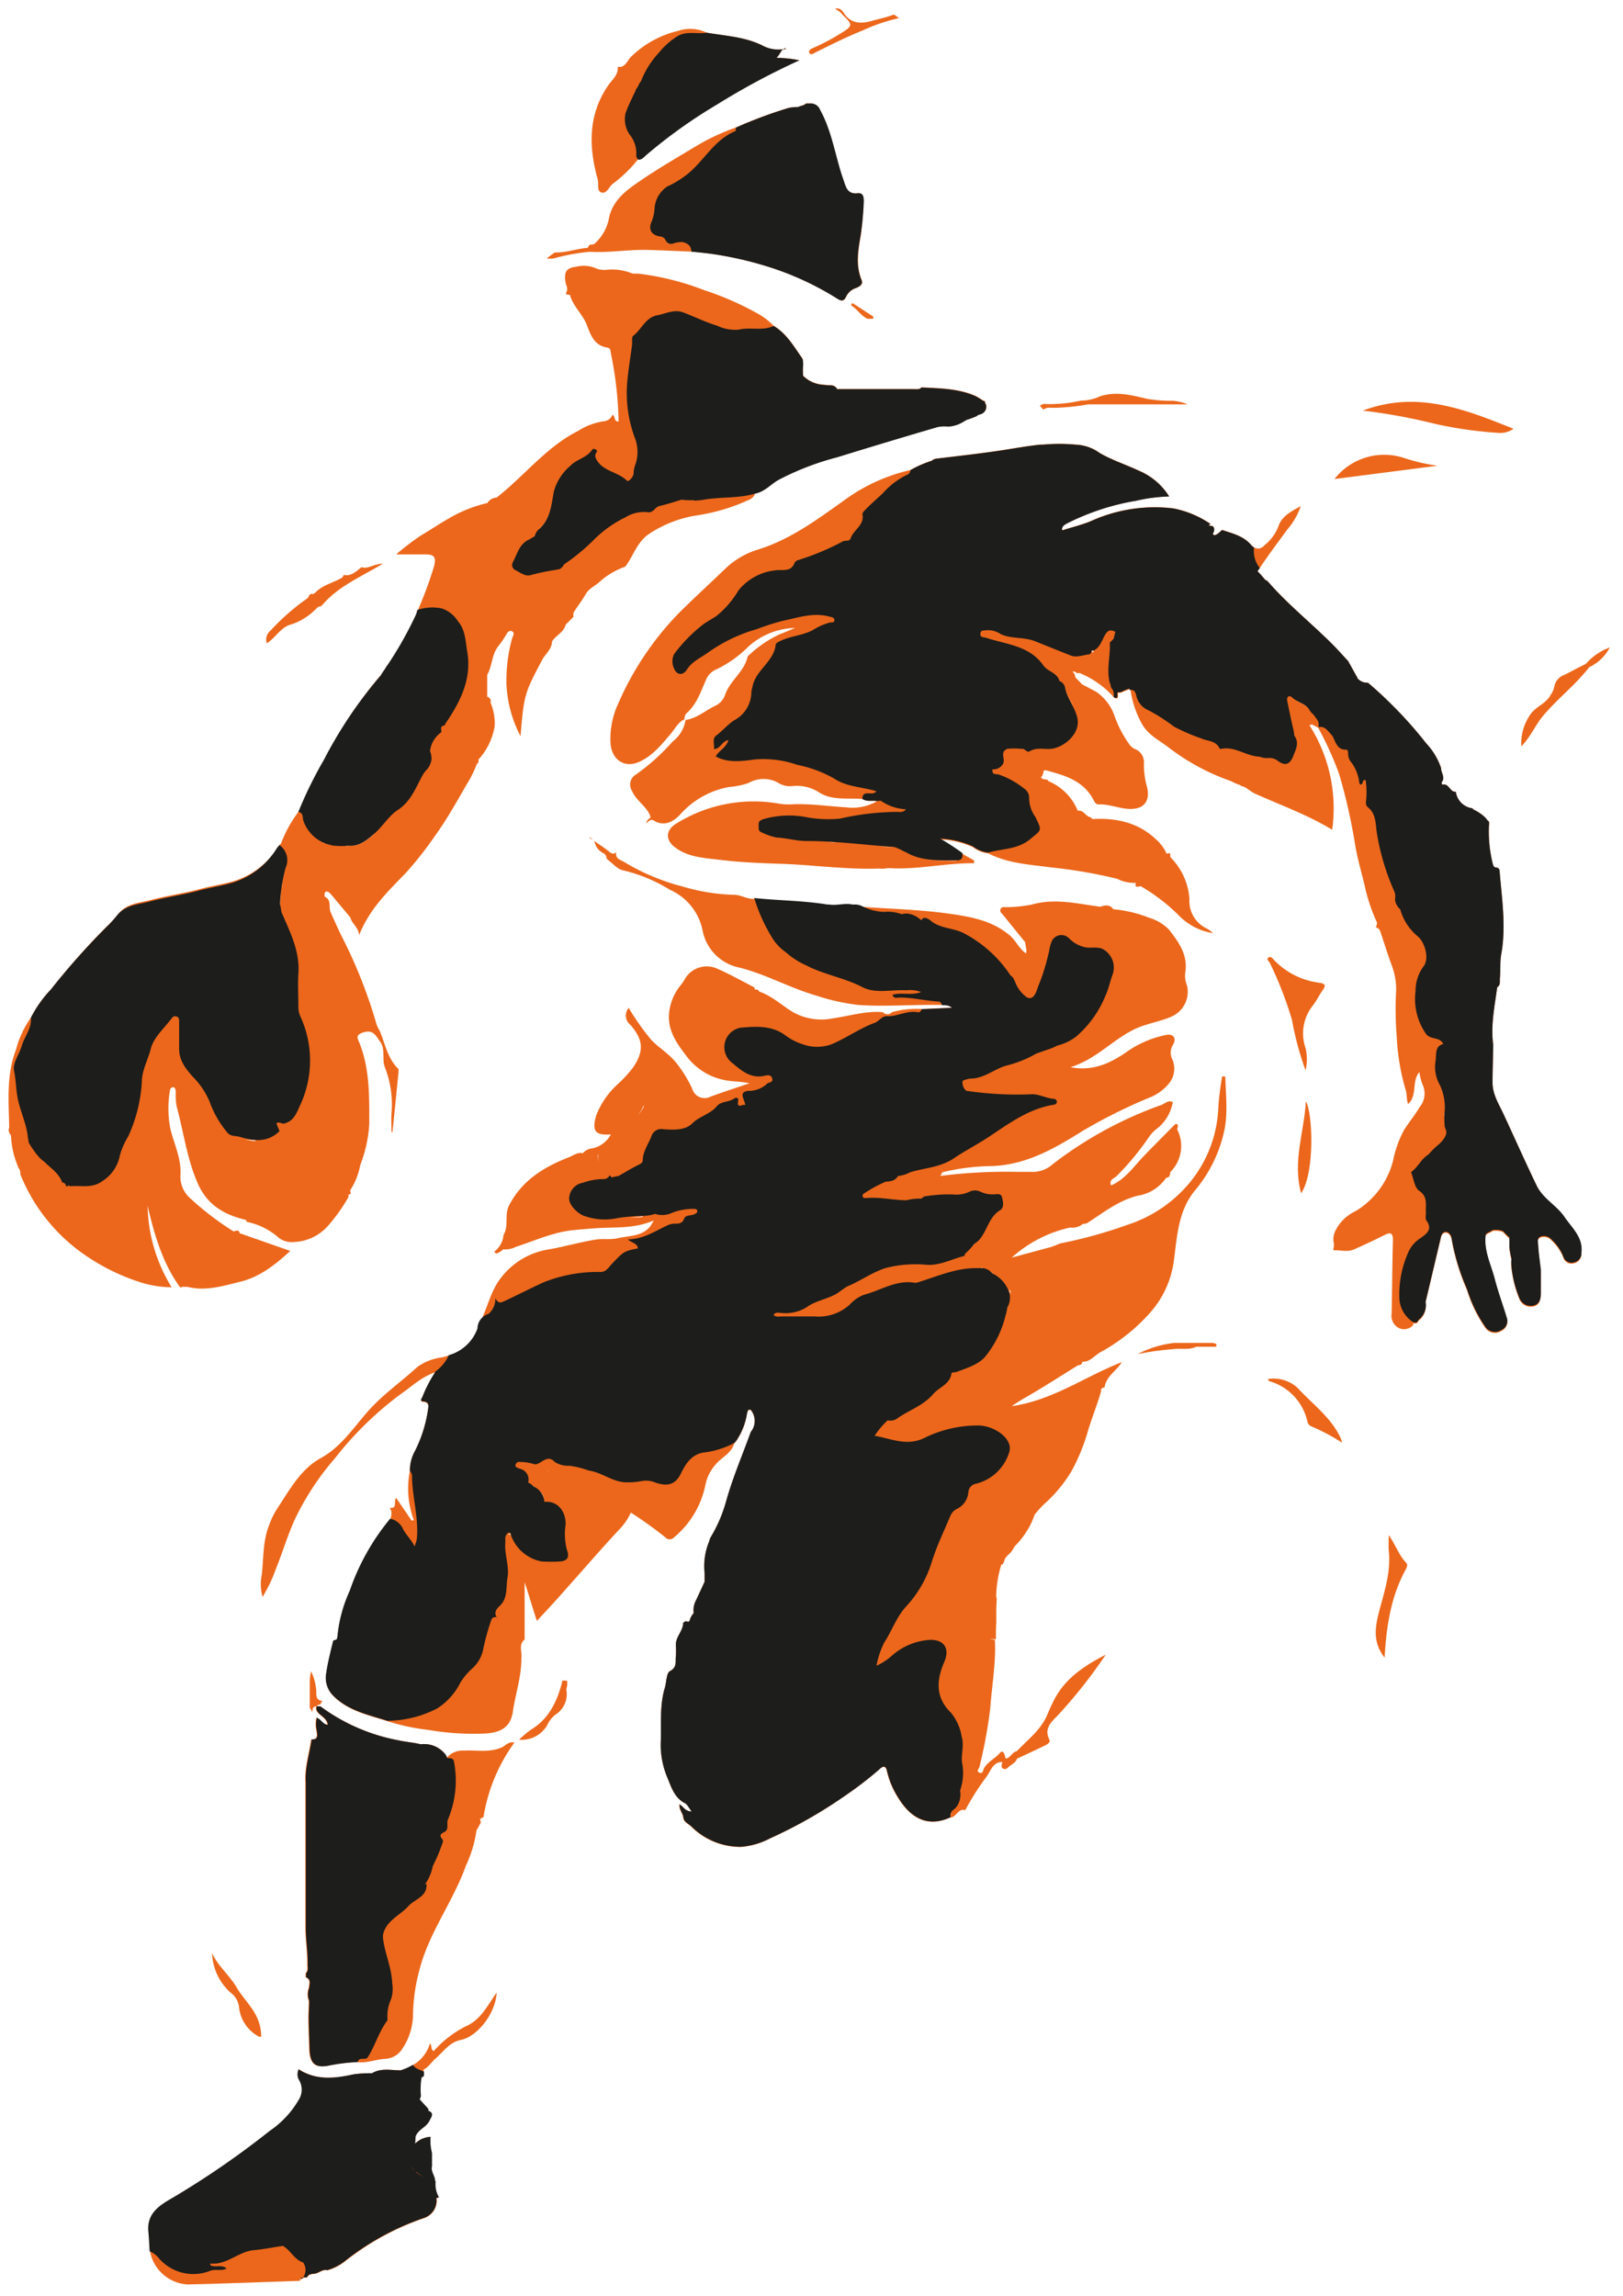
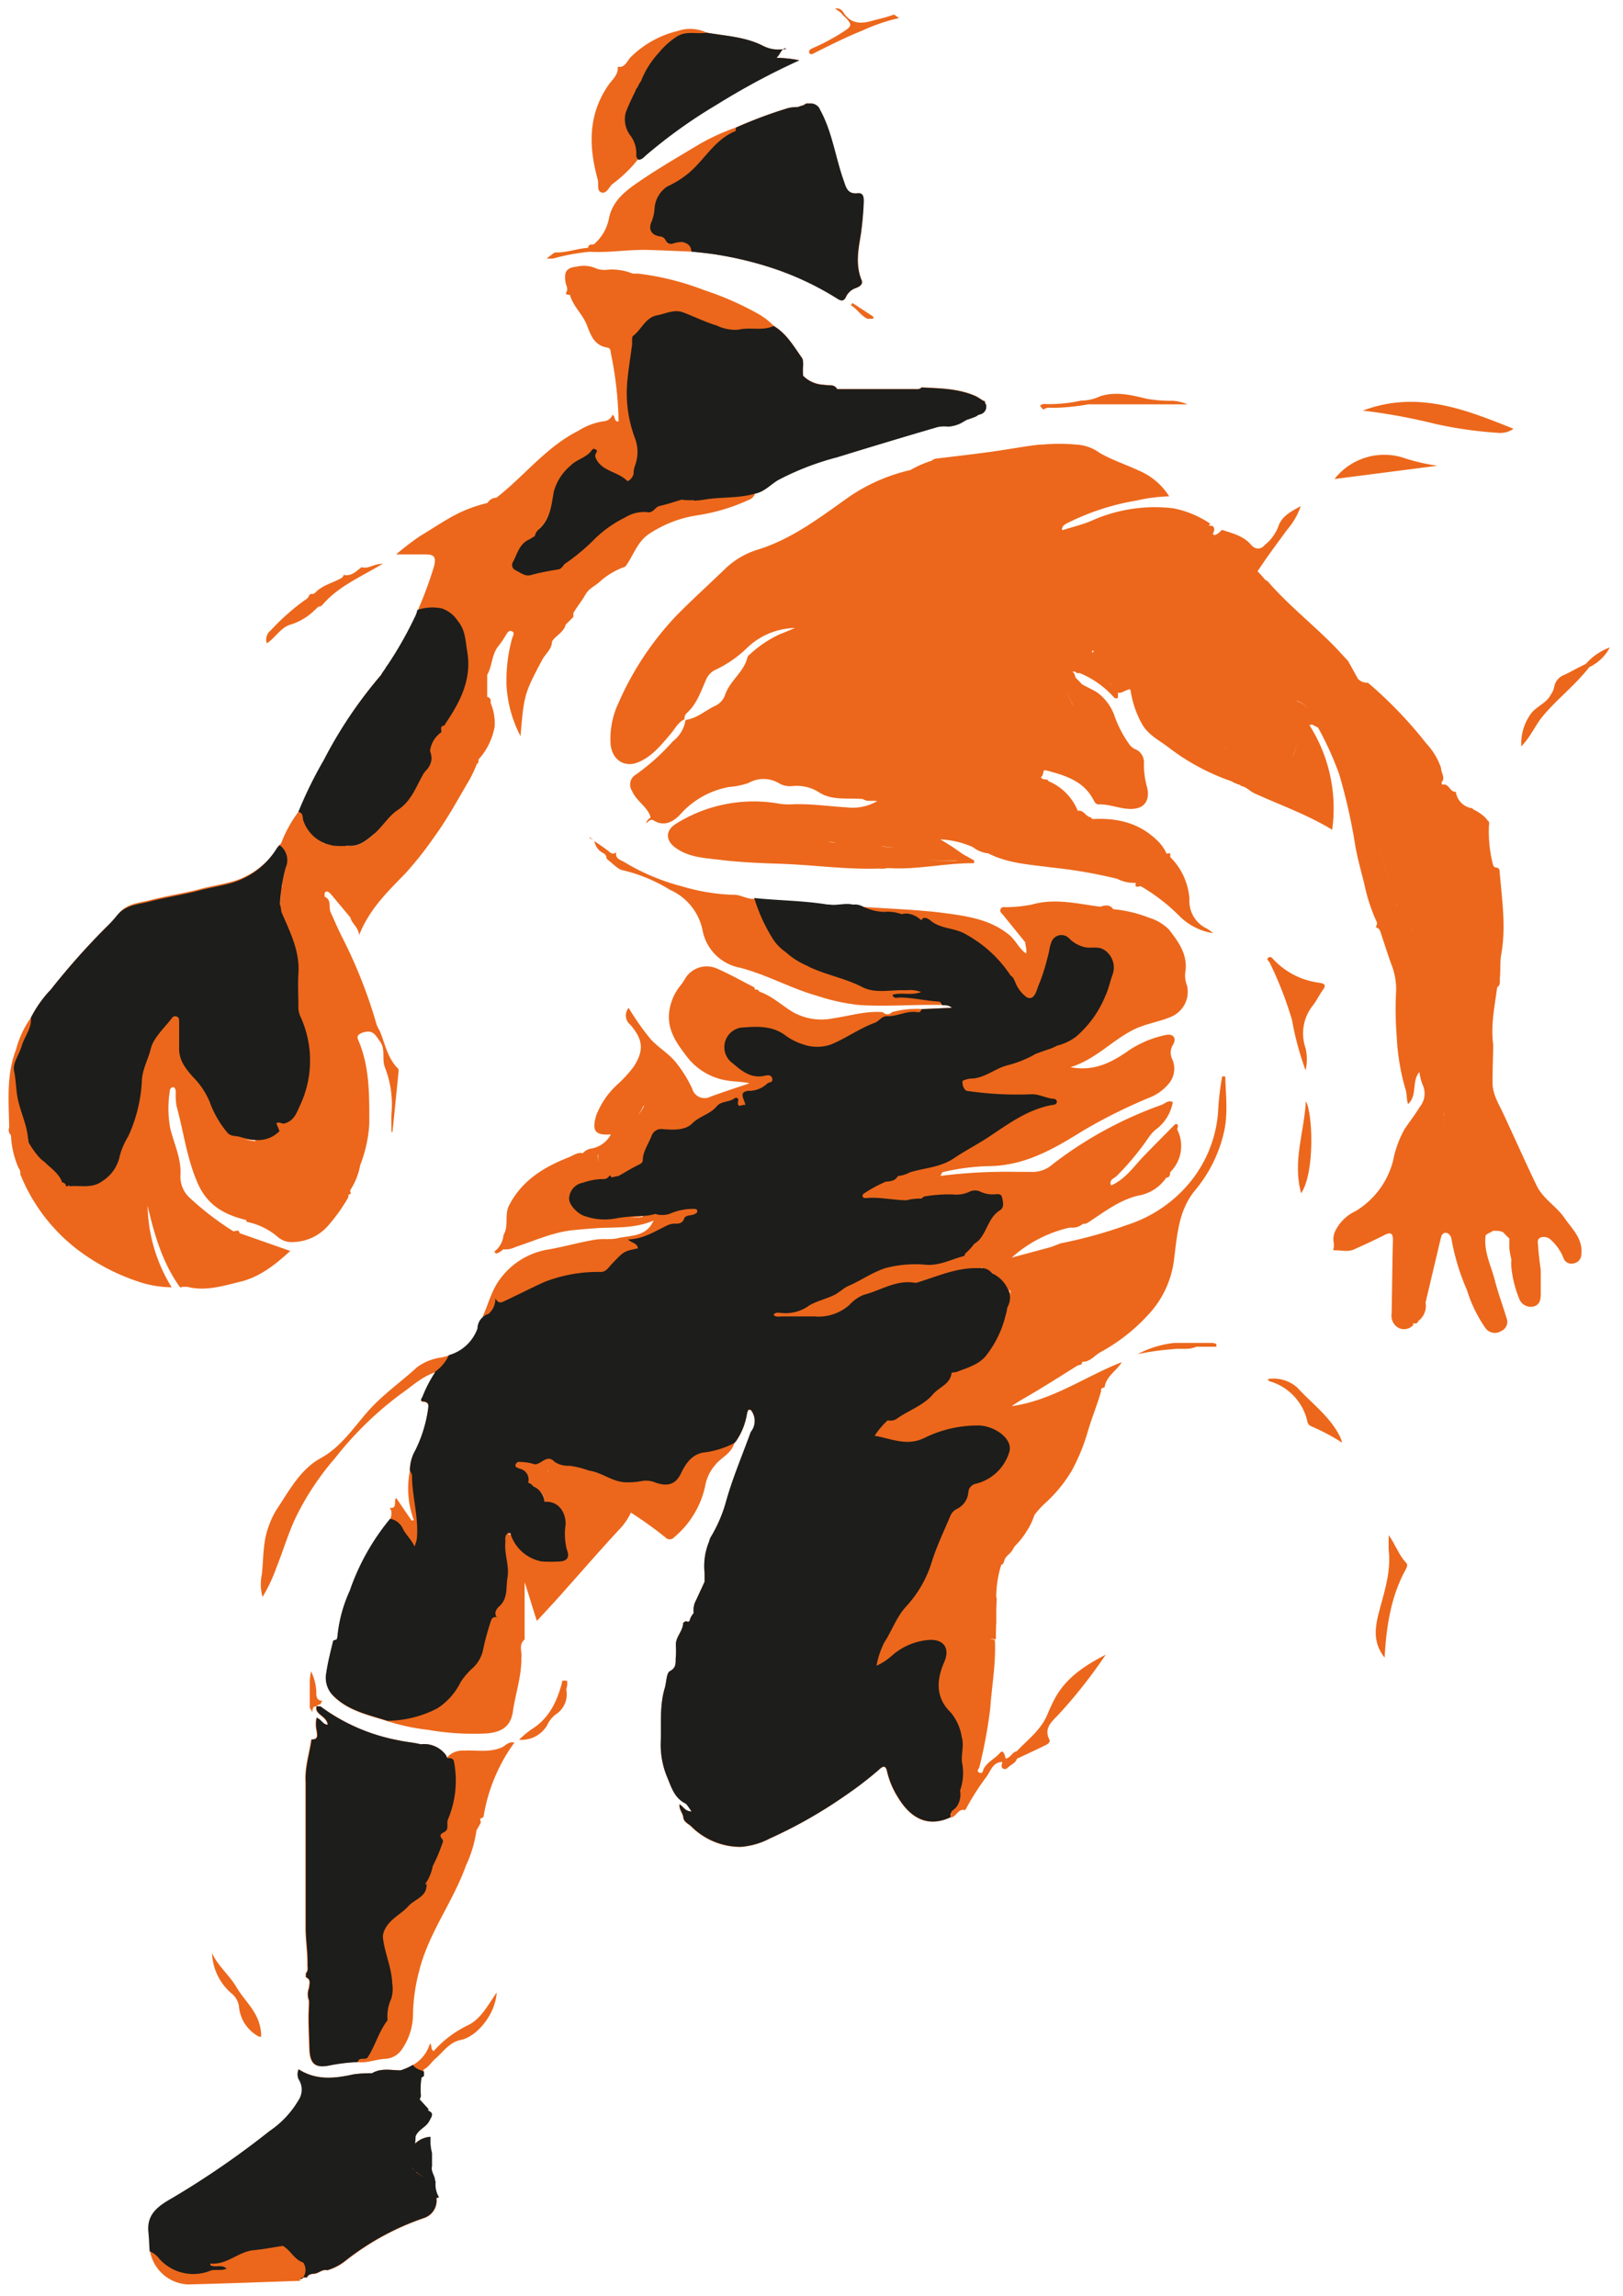
<svg xmlns="http://www.w3.org/2000/svg" viewBox="0 0 210 297">
  <g id="e324aee5-595c-40fc-85fe-d482e2d7fdd0" data-name="dribble">
    <path d="M19.1,156c.87,3.71,1.91,7.35,4.18,10.51a1,1,0,0,1,.23.06l0-.1.72,0c2.34.6,4.56-.1,6.79-.64,2.57-.61,4.57-2.2,6.54-4L31,159.53c-.11-.59-.51-.22-.8-.24a37.76,37.76,0,0,1-5.53-4.22,3.75,3.75,0,0,1-1.33-2.9c.18-2.25-.83-4.18-1.32-6.24a14.09,14.09,0,0,1-.05-4.76c0-.21.13-.52.42-.52s.34.37.35.63a8.88,8.88,0,0,0,.1,1.79c.92,3.34,1.33,6.79,2.74,10,1.26,2.89,3.5,4.09,6.28,4.76a3.58,3.58,0,0,1,.47-.55,3.58,3.58,0,0,0-.47.55c0,.08.05.16.08.24a8.76,8.76,0,0,1,4.06,2,2.7,2.7,0,0,0,1.88.61,6.19,6.19,0,0,0,4.53-2.07,22.08,22.08,0,0,0,2.67-3.74l0-.3c-.06-.21-.13-.41-.19-.61.06.2.13.4.19.61l.32-.15L45.3,154a8.9,8.9,0,0,0,1.31-3.28,17.28,17.28,0,0,0,1.17-5.31c0-3.67.08-7.32-1.4-10.8-.13-.3-.33-.69.48-1,1.39-.51,1.73.32,2.3,1.11.76,1,.22,2.29.64,3.35a13.24,13.24,0,0,1,.86,5.94c-.06.81,0,1.62,0,2.44h.12q.4-3.9.79-7.82h0l0-.32c-1.41-1.35-1.73-3.22-2.42-4.92a5.49,5.49,0,0,1-.42-.84,62.89,62.89,0,0,0-4.37-11.13c-.57-1.1-1.06-2.27-1.58-3.41-.29-.64.17-1.6-.77-2,0-.24-.09-.53.15-.65s.51.16.68.35c.85,1,1.67,2,2.51,3,.16.8,1,1.17,1.12,2.26,1.35-3.41,3.74-5.67,6-8a46.5,46.5,0,0,0,3.82-4.85c1.69-2.32,3.05-4.88,4.52-7.36a16.86,16.86,0,0,0,.89-1.93c-.55-.58-1.18-1.1-1.75-1.67.57.57,1.2,1.09,1.76,1.67.23-.13.23-.34.19-.56A8.53,8.53,0,0,0,64,94a6.84,6.84,0,0,0-.54-3.13.52.52,0,0,0-.42-.71h0a.7.7,0,0,1-.19-.06.7.7,0,0,0,.19.06V87.3c.65-1.12.56-2.5,1.36-3.61a12.61,12.61,0,0,0,1.06-1.53c.19-.35.44-.68.81-.48s.1.57,0,.88A20.13,20.13,0,0,0,65.53,88h0c0,.17,0,.34,0,.52a16,16,0,0,0,1.82,6.71c.45-5.38.51-5.53,2.8-9.86.42-.8,1.26-1.37,1.27-2.38.5-.8,1.53-1.17,1.77-2.18h0l1-1c0-.17,0-.34,0-.5.47-.83,1.09-1.55,1.56-2.39s1.26-1.1,1.88-1.69a9.57,9.57,0,0,1,3.27-1.92C81.92,72,82.41,70.1,84,69.06a15.35,15.35,0,0,1,6.26-2.4,24.93,24.93,0,0,0,6.65-2,1.31,1.31,0,0,0,.79-.83h0c1.22-.23,2-1.18,3-1.76a35.43,35.43,0,0,1,7.62-2.94q6.47-2,13-3.91a4.25,4.25,0,0,1,1.24-.07,1.26,1.26,0,0,0,.27,0,4.2,4.2,0,0,0,1.9-.66l.35-.2a11.75,11.75,0,0,0,1.25-.46.66.66,0,0,0,.19-.15l.37-.12a1,1,0,0,0,.7-1.23,1.12,1.12,0,0,0-.13-.24c0-.06,0-.12,0-.18a1.76,1.76,0,0,1-.37-.17l0,0a8.33,8.33,0,0,0-.83-.51c-2.25-1-4.65-1-7-1.13-.28.3-.66.22-1,.22H108.7l-.38,0a.91.91,0,0,0-.83-.49c-.36,0-.71-.05-1.06-.08a4,4,0,0,1-2.51-1.15,7,7,0,0,1,0-1.37c0-.31,0-.69-.13-.91-1.08-1.52-2-3.17-3.69-4.18a8.93,8.93,0,0,0-2-1.54,39.2,39.2,0,0,0-7-3.07,35.31,35.31,0,0,0-8.5-2.13h0l-.73,0a7,7,0,0,0-3.35-.5,3.12,3.12,0,0,1-1.28-.13,4,4,0,0,0-2.66-.27c-1.33.15-1.61.7-1.41,2,.06.43.4.83.09,1.35-.15.26.24.3.48.28.4,1.5,1.66,2.52,2.2,3.94s1,2.63,2.65,2.9c.43.07.4.43.45.73a47.62,47.62,0,0,1,1,8.83l-.06,0c-.57,0-.32-.66-.73-.87a1.32,1.32,0,0,1-1.15.84,8.38,8.38,0,0,0-3.29,1.24c-4.15,2.09-7,5.87-10.57,8.64a1.43,1.43,0,0,0-1.17.69,17.76,17.76,0,0,0-5,2c-1.25.71-2.44,1.52-3.68,2.25a34.7,34.7,0,0,0-3.13,2.4c1.49,0,2.65,0,3.8,0s1.38.38,1.11,1.51a50.14,50.14,0,0,1-2,5.46,3.74,3.74,0,0,1-.37,1,48.08,48.08,0,0,1-3.54,6.21.06.06,0,0,0,0,0,.55.55,0,0,0-.13.17,5.62,5.62,0,0,1-.43.65,3.38,3.38,0,0,0-.24.41,56.72,56.72,0,0,0-7.41,11,53.12,53.12,0,0,0-3.28,6.69,16.44,16.44,0,0,0-2.41,4.31,2.12,2.12,0,0,0-.33.34,10.24,10.24,0,0,1-6.1,4.61c-1.42.38-2.88.6-4.3,1-2.06.52-4.16.83-6.21,1.37-1.43.37-3,.41-4.1,1.77a16.47,16.47,0,0,1-1.51,1.64A92.78,92.78,0,0,0,6.59,128,15.35,15.35,0,0,0,4,131.65a12.74,12.74,0,0,0-1.93,4.14c-1.27,3.27-.94,6.68-.88,10.07a4.15,4.15,0,0,1,1,1,4.15,4.15,0,0,0-1-1,.91.91,0,0,0,.23,1,11.65,11.65,0,0,0,1,4.27,1,1,0,0,1,.2.76,23.11,23.11,0,0,0,8.48,10.54,27,27,0,0,0,6.69,3.33,13.83,13.83,0,0,0,4.42.77A20.71,20.71,0,0,1,19.1,156Zm50.64-81.9a8,8,0,0,0-1.07.28A9.9,9.9,0,0,1,69.74,74.05Zm.19,0,1-.18h0C70.6,73.9,70.27,74,69.93,74ZM73,73h0a25.74,25.74,0,0,0,3.78-3.11A26.27,26.27,0,0,1,73,73ZM86.78,65l1.09-.33Zm-17,3.38c1.4-1.29,1.55-3.14,1.85-4.79C71.33,65.26,71.18,67.11,69.78,68.4Zm-1.91,1.7Zm-1.3,2c-.1.21-.2.43-.32.63C66.37,72.55,66.47,72.33,66.57,72.12ZM40.4,108a1.89,1.89,0,0,0,.2.2A1.89,1.89,0,0,1,40.4,108Zm1.93,1.21.25.07Zm2.4.21.33,0-.1.07ZM54.87,100h0Zm.78-2.82c0-.13.07-.26.1-.39C55.72,96.88,55.68,97,55.65,97.14Zm.14-.53c0-.09.06-.19.1-.29C55.85,96.42,55.82,96.52,55.79,96.61Zm.32-.82a2.77,2.77,0,0,1,.22-.37A2.77,2.77,0,0,0,56.11,95.79Zm-.17.39a2.52,2.52,0,0,1,.15-.34A2.52,2.52,0,0,0,55.94,96.18Zm.69-1.1-.22.24Zm.1-.1a2.28,2.28,0,0,1,.39-.28h0A2.28,2.28,0,0,0,56.73,95Zm.37-.82a.31.31,0,0,1,.11-.22A.31.31,0,0,0,57.1,94.16Zm-8.71,13.7c-.94.8-1.9,1.63-3.27,1.51C46.49,109.49,47.45,108.66,48.39,107.86Zm-6.49,1.19a1.89,1.89,0,0,1-.21-.09A1.89,1.89,0,0,0,41.9,109.05Zm-1-.58a1.4,1.4,0,0,0,.2.16A1.4,1.4,0,0,1,40.93,108.47Zm-.82-.79-.17-.22Zm-.42-.62-.13-.21Zm-3.26,11h0v0s0,0,0,0h0c.28.63.57,1.26.84,1.9C37,119.28,36.71,118.65,36.43,118Zm-.19-1q.07-.92.18-1.83Q36.32,116.07,36.24,117Zm.23-2.25c0-.28.08-.56.13-.84C36.55,114.18,36.5,114.46,36.47,114.74Zm.2-1.23a10.52,10.52,0,0,1,.3-1.2A10.52,10.52,0,0,0,36.67,113.51Zm-3.61,34a3.75,3.75,0,0,0,.67,0,3.75,3.75,0,0,1-.67,0,8.08,8.08,0,0,1-1.35-.22A8.08,8.08,0,0,0,33.06,147.48ZM9.33,153.54h0c.79,0,1.61.05,2.39,0C10.94,153.6,10.13,153.5,9.33,153.54Zm3.52-.37a2.42,2.42,0,0,0,.5-.31A2.42,2.42,0,0,1,12.85,153.17Zm-1,.32.4-.08Zm.53-.12a2.35,2.35,0,0,0,.37-.14A2.35,2.35,0,0,1,12.34,153.37Z" fill="#ec671b" />
    <path d="M34.56,83.2c1.13-.74,1.81-2.12,3.18-2.44a7.82,7.82,0,0,0,3-1.85c.25-.19.41-.51.78-.47l.35-.36c2-2.26,4.81-3.45,7.66-5.15-1.19,0-1.89.73-2.75.44-.69.52-1.3,1.22-2.31,1a.7.7,0,0,1-.44.49c-1.1.59-2.38.88-3.27,1.84a.54.54,0,0,1-.51.12L40,77c-.08.41-.48.57-.79.8a29.86,29.86,0,0,0-4.19,3.76,1.49,1.49,0,0,0-.5,1.65Z" fill="#ec671b" />
    <path d="M27.44,252.67a7.17,7.17,0,0,0,2.48,5.18,2.65,2.65,0,0,1,1,1.7,4.86,4.86,0,0,0,2.61,3.93l.27,0a5.93,5.93,0,0,0-.3-1.86c-.58-1.79-2-3-2.9-4.54S28.2,254.34,27.44,252.67Z" fill="#ec671b" />
    <polygon points="50.36 195.05 50.37 195.05 50.37 195.05 50.36 195.05" fill="#ec671b" />
    <path d="M105.55,6.77c2-1,4-2,6.09-2.84a23.35,23.35,0,0,1,4.69-1.59l-.65-.46c-.92.35-1.89.55-2.83.81-1.17.33-2.48.49-3.46-.72-.31-.38-.57-1.07-1.36-.82a2.54,2.54,0,0,1,1,.77c1.39,1.34,1.33,1.42-.36,2.47a27.67,27.67,0,0,1-3.45,1.81c-.31.13-.68.33-.49.66S105.26,6.91,105.55,6.77Z" fill="#ec671b" />
    <path d="M110.09,39.49c.82.47,1.28,1.34,2.15,1.75H113a2.62,2.62,0,0,1,0-.28L110.3,39.2Z" fill="#ec671b" />
    <path d="M42,219.79l-.24.22h0Z" fill="#ec671b" />
    <polygon points="124.99 234.16 124.99 234.16 124.99 234.17 124.99 234.16" fill="#ec671b" />
    <path d="M158.14,139.24a36.06,36.06,0,0,0-.5,4,16.2,16.2,0,0,1-3.59,9.61,17.39,17.39,0,0,1-8.14,5.59,60,60,0,0,1-8.7,2.41,2.27,2.27,0,0,1-1.42,1.34,2.27,2.27,0,0,0,1.42-1.34l-1.17.46-5.13,1.38a16.67,16.67,0,0,1,7.55-3.89h0a2.08,2.08,0,0,0,1.66-.48,1,1,0,0,0,.67-.17c2.05-1.34,4-2.87,6.44-3.47a5.44,5.44,0,0,0,3.67-2.33,2,2,0,0,0-.39-.56,2,2,0,0,1,.39.56c.47,0,.48-.38.52-.72a4.73,4.73,0,0,0,.9-5.51c0-.22.2-.5,0-.66s-.37.08-.51.22c-1.27,1.29-2.56,2.57-3.82,3.88s-2.38,3-4.22,3.79c-.33-.7.38-.9.68-1.18a34.44,34.44,0,0,0,4.16-5,5,5,0,0,1,.88-1,5.61,5.61,0,0,0,2.26-3.6c-.58-.29-1,.18-1.44.36a50.76,50.76,0,0,0-14.09,7.67,3.9,3.9,0,0,1-2.87,1c-.55,0-1.12,0-1.67,0a68.45,68.45,0,0,0-10,.52,1.73,1.73,0,0,1-.83.44,1.73,1.73,0,0,0,.83-.44l.26-.47a28.61,28.61,0,0,1,6.35-.8c4.53-.14,8.22-2.32,11.85-4.58a69,69,0,0,1,8.47-4.23,6.18,6.18,0,0,0,2.6-1.83,3,3,0,0,0,.49-3.13,1.94,1.94,0,0,1,.07-1.92c.53-.88,0-1.51-1-1.25a13.42,13.42,0,0,0-4.64,1.93c-2.21,1.56-4.52,2.81-7.62,2.22,3.24-1,5.36-3.45,8.15-4.85,1.58-.79,3.33-1,4.93-1.7a3.5,3.5,0,0,0,2-4,3.5,3.5,0,0,1-.22-1.77c.35-2.24-.9-3.91-2.1-5.47a6.07,6.07,0,0,0-2.6-1.55,16.83,16.83,0,0,0-4.62-1.1,2.2,2.2,0,0,1,0,.36,2.2,2.2,0,0,0,0-.36c-.46-.64-1.07-.52-1.69-.32-2.94-.38-5.85-1.14-8.85-.28a18.34,18.34,0,0,1-3.33.34c-.26,0-.59-.09-.72.26s.13.51.31.72l2.89,3.57,0-.07h0l0,.07c0,.48.25.94.09,1.43h0c-.92-.64-1.32-1.71-2.2-2.42-2.37-1.94-5.27-2.38-8.11-2.77-3.57-.48-7.2-.57-10.8-.83a2.14,2.14,0,0,0-1.13-.2l-.08,0c-1-.23-2,.15-3,0a1,1,0,0,0-.24,0c-3.15-.52-6.34-.51-9.5-.85-1,.12-1.79-.54-2.76-.51a25.83,25.83,0,0,1-6.66-1.09,28,28,0,0,1-7.53-3.17c-.47-.27-1.19-.43-1-1.25h0c-.4.34-.7.13-1-.14-.59-.46-1.21-.87-1.83-1.3A2.14,2.14,0,0,0,78,110.34a.76.76,0,0,1,.48.72l.2.2c.64.46,1.24,1.21,1.94,1.33a20.45,20.45,0,0,1,6.08,2.53,7.31,7.31,0,0,1,4.19,5.16,6.08,6.08,0,0,0,4.85,4.91c3.44.88,6.53,2.65,9.93,3.62A26.87,26.87,0,0,0,111,130c3.14.23,6.3,0,9.46,0a.65.65,0,0,1,.18-.16.65.65,0,0,0-.18.16h1.43c.35.08.75-.09,1.3.36l-3.92.17a.54.54,0,0,1-.34.4.54.54,0,0,0,.34-.4,11.93,11.93,0,0,0-3.86.41.79.79,0,0,1-1.18,0c-2.17-.19-4.24.48-6.35.78a7.53,7.53,0,0,1-5.34-.82c-1.43-.88-2.69-2.08-4.32-2.63-.1-.28-.33-.27-.56-.25,0-.11,0-.28-.12-.32-1.61-.83-3.2-1.72-4.86-2.44a3.27,3.27,0,0,0-4.07,1.4,7.4,7.4,0,0,1-.45.69,6.72,6.72,0,0,0-1.6,3.83c-.15,2.25,1.07,3.87,2.27,5.45a8.06,8.06,0,0,0,4.77,3.06c1.09.26,2.21.19,3.38.45-1.77.59-3.41,1.14-5,1.71a1.66,1.66,0,0,1-2.41-1,16.41,16.41,0,0,0-2.19-3.5c-.93-1.11-2.18-1.83-3.15-2.87a32.55,32.55,0,0,1-2.89-4.1,1.54,1.54,0,0,0,.23,2.2c1.66,1.94,1.77,3.3.43,5.4a16.09,16.09,0,0,1-2,2.21,10.65,10.65,0,0,0-2.84,4.06c-.62,2.08-.16,2.64,1.88,2.51a3.56,3.56,0,0,1-2.63,1.84,1.77,1.77,0,0,0-1,.59c-.7-.17-1.23.3-1.8.52-3.23,1.26-6.09,3-7.75,6.25-.61,1.2,0,2.62-.71,3.8a3,3,0,0,1-1.2,2.16c.07.08.15.16.22.25a1.88,1.88,0,0,0,.93-.55,2.93,2.93,0,0,0,1.62-.31c2.49-.81,4.88-1.93,7.53-2.18,1-.1,1.9-.17,2.85-.24,2.42-.17,4.89.11,7.49-1-.28.47-.33.58-.39.67-1.08,1.45-2.81,1.27-4.3,1.63-1,.22-2,0-3,.2-2,.34-3.87.88-5.82,1.23a9.63,9.63,0,0,0-6.41,3.89c-1.09,1.47-1.49,3.22-2.22,4.83l.14,0a2.57,2.57,0,0,0-.71,1.52l0,0a5.53,5.53,0,0,1-3.7,3.45,9.73,9.73,0,0,1-1,.29A6.84,6.84,0,0,0,54,176.84c-2.09,1.92-4.44,3.54-6.34,5.68s-3.53,4.68-6.17,6.12-4.08,4.22-5.72,6.67a10.9,10.9,0,0,0-1,2.13c-.77,2-.66,4.15-.89,6.23a6.2,6.2,0,0,0,.09,2.92,19.82,19.82,0,0,0,1.74-3.66c.86-2.12,1.51-4.34,2.46-6.42a35.14,35.14,0,0,1,5.17-7.86,44.21,44.21,0,0,1,8.75-8.48c1.28-.89,2.41-2,4.15-2.62l.07,0a17.3,17.3,0,0,0-1.65,3.18c-.09.21-.42.58.1.62.87.07.65.69.6,1.14a17.47,17.47,0,0,1-1.63,5.18,5.22,5.22,0,0,0-.7,2.62,11.75,11.75,0,0,0,.52,6.37l-.29.05-2-2.93c-.38.43.24,1.4-.86,1.29.41.46.23,1,.11,1.46a29.76,29.76,0,0,0-5.23,9.32,18.4,18.4,0,0,0-1.58,5.77c0,.15-.05.3-.08.45s-.46.15-.49.27c-.34,1.41-.71,2.83-.91,4.26a3.23,3.23,0,0,0,.86,2.75c1.93,2,4.58,2.52,7.07,3.32a27.21,27.21,0,0,0,5.2,1.11,34.39,34.39,0,0,0,7.36.48c2.29-.1,3.38-1,3.65-2.83.33-2.32,1.13-4.57,1.1-6.94.12-.8-.41-1.71.42-2.39v-7.41c.55,1.62,1,3.24,1.59,5,1.4-1.51,2.73-2.94,4-4.4,2.28-2.54,4.5-5.13,6.83-7.61a8,8,0,0,0,1.33-2,53.1,53.1,0,0,1,4.45,3.19.75.75,0,0,0,1.15,0,11.9,11.9,0,0,0,4.05-6.8,5.44,5.44,0,0,1,1.23-2.51c.75-1,2.11-1.49,2.49-2.83v0l.22-.24a8.65,8.65,0,0,0,1.44-3.62c.15-.48.11-.49.48-.45a2.27,2.27,0,0,1,0,2.87c-1.08,3-2.32,5.87-3.17,8.9A18.59,18.59,0,0,1,92,198.79a1.72,1.72,0,0,0-.23.59,8.34,8.34,0,0,0-.6,4.15c0,.36,0,.73,0,1.09-.41.89-.82,1.78-1.24,2.67l0,0a2.43,2.43,0,0,0-.17.63,2.72,2.72,0,0,0,0,.76,2.3,2.3,0,0,0-.52.94c-.07.24-.29.2-.49.09l-.36.23c0,1.08-1,1.81-.94,2.92a11.21,11.21,0,0,1,0,1.42c-.09.67.19,1.4-.77,1.91-.46.24-.44,1.42-.66,2.17-.71,2.35-.43,4.78-.53,7.18a10.91,10.91,0,0,0,.89,4.49c.48,1.17.9,2.56,2.24,3.24.31.16.49.58.87,1.07-.88,0-1.08-.69-1.55-.89h0l-.12-.08.09.11c-.08.63.43,1.08.49,1.66s.64.8,1,1.13a9,9,0,0,0,6.43,2.67,9.66,9.66,0,0,0,3.77-1.09,60.54,60.54,0,0,0,9.86-5.62,46.83,46.83,0,0,0,4.2-3.23c.26-.23.87-.9,1.09.14a10.85,10.85,0,0,0,1.4,3.36c1.6,2.66,3.81,4,6.81,2.62.8,0,1-1.25,1.93-.94a34.12,34.12,0,0,1,2.68-4.24c.59-.71.83-2,2.11-2h0c0,.29-.24.64.1.85s.57-.08.8-.27c.38-.31.87-.52,1-1,1.25-.58,2.49-1.16,3.72-1.76.27-.14.65-.37.47-.73-.75-1.51.38-2.35,1.19-3.22a64.46,64.46,0,0,0,6.11-7.75c-2.7,1.4-5.2,3-6.67,5.83-.33.63-.61,1.28-.89,1.93-.84,2-2.54,3.23-3.95,4.73-.62.1-.79.88-1.44.95h0c-.11-.42-.28-1.26-.74-.73-.64.74-1.58,1.14-2.07,2-.15.24-.11.75-.58.55s-.06-.49,0-.74a64.26,64.26,0,0,0,1.4-7.58c.2-2.93.75-5.85.6-8.8l-.05-.07A6,6,0,0,1,128,212a8.1,8.1,0,0,0,.86.06c0-.72,0-1.43.05-2.14l0-.08h0l0-1.68,0-.15h0l.06-1.22a1.72,1.72,0,0,1-.07-.21,14.55,14.55,0,0,1,.65-4.14l.08-.06c.12,0,.17,0,.16-.15l.13-.19c.07-.71.83-1,1.1-1.56.08-.12.15-.23.22-.36l.05-.08c.19-.2.38-.39.56-.6a10.49,10.49,0,0,0,1-1.36,9.1,9.1,0,0,0,1-2.1,11.52,11.52,0,0,1,1.54-1.66,18.37,18.37,0,0,0,3.25-4,25.36,25.36,0,0,0,2.17-5.34c.51-1.69,1.19-3.33,1.66-5-.06-.35.15-.46.45-.49.19-1.45,1.52-2.11,2.23-3.27-4.71,1.82-8.88,4.92-14.25,5.69.68-.46,1.17-.77,1.7-1.07,2.34-1.34,4.61-2.81,6.9-4.23a.64.64,0,0,0-.18-.28.64.64,0,0,1,.18.28c.34,0,.51-.12.54-.45,1,.06,1.58-.82,2.36-1.24a23.71,23.71,0,0,0,6.32-5A12.59,12.59,0,0,0,151.9,163c.41-3.11.55-6.37,2.72-9a17.91,17.91,0,0,0,3.79-7.73c.49-2.28.19-4.64.13-7Zm-65.82-5.42h0l0,0Zm20.75,21.11h0Zm3.05.25h0Zm-.25-2.65h0Zm10.48,11.56c-2.52,0-4.83,1-7.2,1.75C121.52,165.13,123.83,164.14,126.35,164.09Zm.58-.1.14,0,.07.07a.59.59,0,0,0-.19,0Zm-.42.1h0Zm1.66.39a3.44,3.44,0,0,1,.41.35l-.1-.07A2.8,2.8,0,0,0,128.17,164.48Zm2.26,4.7a3.06,3.06,0,0,1-.17.84A3.48,3.48,0,0,0,130.43,169.18Zm-3.78-8.69a3.07,3.07,0,0,0,.4-.46A3.07,3.07,0,0,1,126.65,160.49Zm-.46.36a2.47,2.47,0,0,0,.38-.28A2.47,2.47,0,0,1,126.19,160.85Zm-6.64-6a1.72,1.72,0,0,1,.38-.11A1.57,1.57,0,0,0,119.55,154.82Zm-.23.21a.48.48,0,0,1,.22-.2A.53.53,0,0,0,119.32,155Zm-3-2.92h0a4.13,4.13,0,0,0,1.53-.47A4.13,4.13,0,0,1,116.28,152.11Zm.55,3.12h0Zm-3.57-1.7.12-.06Zm1.44-.7Zm-.26,2.18h0Zm-.65-.06h0ZM115,183.77Zm.46,0h0Zm.34,0h0Zm0,2.56-.26-.06Zm1.49.21h0Zm7.29,44.36-.18.7Zm.22-1.9a6,6,0,0,0-.1-.81A6,6,0,0,1,124.73,229Zm-6.66-42.48h0Zm.86-.17.08,0Zm-2.4.13-.16,0ZM130.74,167v.44a3,3,0,0,0-.19-.58c.06,0,.12.1.19.14Zm-5.62-25.91Zm6.23.49c.72,0,1.44,0,2.16,0C132.79,141.56,132.07,141.57,131.35,141.57Zm.63-4.27-.45.17Zm1.4-.62c.26-.13.52-.26.77-.4C133.9,136.42,133.64,136.55,133.38,136.68Zm4.69-1.86c-.19.08-.38.16-.57.22C137.69,135,137.88,134.9,138.07,134.82Zm-.61.24-.59.18h0Zm-4.37,1.76-.6.28Zm-3.41,4.7-.42,0Zm-2.47-.18Zm-2.56-1.55Zm13.52-5a3.19,3.19,0,0,0,.45-.23A3.19,3.19,0,0,1,138.17,134.77Zm.6-.31.55-.38Zm4.59-11.17a1.67,1.67,0,0,0-.23-.23A1.67,1.67,0,0,1,143.36,123.29Zm-.28-.27a1.2,1.2,0,0,0-.21-.13A1.2,1.2,0,0,1,143.08,123Zm-16.59-1.21c-.52-.36-1.06-.7-1.63-1A18.76,18.76,0,0,1,126.49,121.81Zm-9.82-3.51a5.17,5.17,0,0,0-.88-.23,5.17,5.17,0,0,1,.88.23Zm3.16.47-.11,0Zm.48.22-.06,0Zm-.13-.08-.09,0Zm-.16-.08-.11,0Zm-.54,0-.1.07Zm.17,0a.22.22,0,0,0-.11,0A.22.22,0,0,1,119.65,118.76Zm-.38.33a.91.91,0,0,1,.07-.14A.91.91,0,0,0,119.27,119.09Zm-1.68-.87a.73.73,0,0,1,.21.06l-.31,0-.06-.1Zm-2.16-.2-.29,0Zm-15.56,3.11a4.74,4.74,0,0,0,.36.58A4.74,4.74,0,0,1,99.87,121.13Zm.47.72c.1.13.2.26.32.39C100.54,122.11,100.44,122,100.34,121.85Zm.43.5a4.59,4.59,0,0,0,.39.37A4.59,4.59,0,0,1,100.77,122.35Zm.46.43.3.24h0Zm3.54,2.31h0l.15.08Zm-23.9,32.36-.19,0Zm2.29-.12a13.47,13.47,0,0,1-1.69.09A15.67,15.67,0,0,0,83.16,157.33Zm2-16.31.07.06-.07-.06Zm-1.85,2a3.51,3.51,0,0,0,1.13-.78,3.51,3.51,0,0,1-1.13.78,4.07,4.07,0,0,1-.79,1.14A4.07,4.07,0,0,0,83.27,143Zm-5.9,6.33a1.4,1.4,0,0,0,.1.83h0A1.4,1.4,0,0,1,77.37,149.33Zm-6.51,40.74a1.15,1.15,0,0,0,.08.26A.89.89,0,0,1,70.86,190.07Zm-2.51,1.61.33.24a2.67,2.67,0,0,0-.41-.22Zm.35.26c.29.21.59.41.87.63a2,2,0,0,0-.55-.33A2.27,2.27,0,0,0,68.7,191.94Zm1.74,2.35a2.48,2.48,0,0,0-.82-1.68A1.93,1.93,0,0,1,70.44,194.29Zm2.36,1.21a3.16,3.16,0,0,1,.39,1.69A3.16,3.16,0,0,0,72.8,195.5Zm0-.05a1.86,1.86,0,0,0-.21-.28A1.86,1.86,0,0,1,72.78,195.45Zm-.32-.43s0,0-.07-.06S72.44,195,72.46,195Zm-8.18,14.2,0,0Zm-.15-40.81a1.48,1.48,0,0,0,0-.42A1.48,1.48,0,0,1,64.13,168.41Zm-.29.82a8.61,8.61,0,0,1-.58.77h0A8.61,8.61,0,0,0,63.84,169.23Zm.28-.72a2,2,0,0,1-.08.33A2,2,0,0,0,64.12,168.51Zm-.09.35a2.16,2.16,0,0,1-.17.34A2.16,2.16,0,0,0,64,168.86Zm1.73,29.53h0l0,0,0-.1a2.58,2.58,0,0,0,.4,0s0,.1,0,.15Zm47.51-12.63c.61.11,1.22.26,1.83.41-.61-.15-1.22-.3-1.83-.41Zm9.82,48.87a.06.06,0,0,0,0,0A.06.06,0,0,1,123.09,234.63Zm.94-1.14h0v0a2.59,2.59,0,0,0,.17-.38C124.24,233.22,124.23,233.35,124,233.49Zm.52-2.78a6.36,6.36,0,0,0,.14-.76A6.36,6.36,0,0,1,124.55,230.71Zm.14-.8a5.58,5.58,0,0,0,0-.72A5.58,5.58,0,0,1,124.69,229.91ZM137,173.73h0l.07-.07a3.88,3.88,0,0,0-1.93-1.92,3.93,3.93,0,0,0-1.27-1.58,3.93,3.93,0,0,1,1.27,1.58,3.88,3.88,0,0,1,1.93,1.92Z" fill="#ec671b" />
    <path d="M64.89,226.07c-1.58.68-3.22.31-4.83.4a2.7,2.7,0,0,0-2.23.89,2.52,2.52,0,0,0-.12-.29,3.5,3.5,0,0,0-3.28-1.42c-.94-.24-1.91-.29-2.86-.51a24.56,24.56,0,0,1-10.12-4.4H41a.4.4,0,0,1,.43-.23l.27-.49c-.7,0-.79-.55-.77-1.1a6.7,6.7,0,0,0-.68-2.71,6.78,6.78,0,0,0-.17,1.4c0,1,0,2,0,3,0,.1,0,.2,0,.31h0l.33.56c.06-.33,0-.73.52-.74-.14.43.05.7.37,1s1,.69,1.06,1.38c-.63,0-.83-.68-1.43-.9a3.68,3.68,0,0,0,0,1.65c.05.47.3,1.21-.67,1.15-.26,1.84-.87,3.64-.75,5.53,0,6.27,0,12.55,0,18.82,0,1.6.27,3.17.24,4.76,0,.39.12.81-.21,1.14v.52c.71.3.44.86.41,1.36a2.34,2.34,0,0,0,0,1.69,1.79,1.79,0,0,0,0,.24l-.06,1.71c0,1.42.07,2.85.11,4.27.06,1.91.73,2.53,2.58,2.14a23.64,23.64,0,0,1,3.64-.44c1.22.17,2.36-.33,3.55-.41A2.77,2.77,0,0,0,52.08,265a8,8,0,0,0,1.36-4.47,23.39,23.39,0,0,1,.85-5.76c1.24-4.81,4.35-8.79,6-13.43a16,16,0,0,0,1.36-4.54l.56-1c0-.16-.06-.32-.1-.48l.45-.26a22.32,22.32,0,0,1,4-9.63C65.8,225.25,65.4,225.85,64.89,226.07Zm-22.42-2.91,0,0,0,0Zm16.16,4.49,0,0Zm.08.15a.08.08,0,0,0,0-.05A.08.08,0,0,1,58.71,227.8Zm-.18-.25,0,0Zm-.13-.06h0Zm-.15,0h0ZM56.59,240.1c-.19.44-.4.87-.61,1.3h0C56.19,241,56.4,240.54,56.59,240.1Z" fill="#ec671b" />
    <path d="M71.63,33.43a27.31,27.31,0,0,1,4.66-.86c2.48.15,4.93-.29,7.4-.24,1.93.05,3.87.15,5.8.22a2.33,2.33,0,0,0-.07-.41,2.33,2.33,0,0,1,.07.41c1.17.12,2.33.23,3.5.43a46.34,46.34,0,0,1,7,1.71,38.38,38.38,0,0,1,8.33,3.92c.42.27.85.48,1.16-.2a2.14,2.14,0,0,1,1.29-1.15c.39-.15,1-.45.71-1.06-.79-2-.41-3.89-.08-5.87a40.48,40.48,0,0,0,.33-4.28c0-.57-.07-1.13-.79-1.05-1.38.15-1.52-.83-1.86-1.78-1.05-3-1.45-6.19-3-9a1.28,1.28,0,0,0-1.3-.83h-.49l-.37.23,0,0h0a4.1,4.1,0,0,0-.7.23,5.52,5.52,0,0,0-1.23.12,58.6,58.6,0,0,0-6.81,2.54A27.88,27.88,0,0,0,89.91,19c-2.43,1.46-4.89,2.89-7.23,4.5-1.67,1.14-3.32,2.36-3.86,4.59a5.84,5.84,0,0,1-2,3.53c-.35,0-.67,0-.74.44h0c-1.41.1-2.76.63-4.19.6-.2,0-.4.23-.6.35l-.55.43A4.17,4.17,0,0,0,71.63,33.43ZM86,30.9l-.14-.12Zm-.49-.26a1,1,0,0,1,.28.1A1,1,0,0,0,85.49,30.64Zm.8.75,0,0,.14.09a.64.64,0,0,1-.17-.05Zm2.9.36a.91.91,0,0,0-.21-.18A.91.91,0,0,1,89.19,31.75Zm-.83-.44.23.07-.23-.07Zm.88.49a1.17,1.17,0,0,1,.15.27A1.17,1.17,0,0,0,89.24,31.8Zm-.55-.38a2.1,2.1,0,0,1,.26.13A2.1,2.1,0,0,0,88.69,31.42Z" fill="#ec671b" />
    <path d="M179.69,198.59c0,.87-.05,1.43,0,2,.29,2.56-.46,5-1.11,7.37s-1.07,4.39.57,6.48c.23-4,.8-7.93,2.78-11.49.14-.26.23-.59,0-.79C181,201.19,180.61,199.91,179.69,198.59Z" fill="#ec671b" />
    <path d="M167.88,179.53a4.61,4.61,0,0,0-3.82-1.13c.07.33.31.31.48.37a7,7,0,0,1,4.62,5.11.83.83,0,0,0,.49.63,26.12,26.12,0,0,1,4,2.12,6,6,0,0,0-.19-.61C172.2,183.33,169.8,181.63,167.88,179.53Z" fill="#ec671b" />
    <path d="M72.72,217.43a.59.59,0,0,1,0,.23c-.65,2.49-1.71,4.7-4,6.09a13.7,13.7,0,0,0-1.56,1.31,3.83,3.83,0,0,0,3.62-1.84,3.73,3.73,0,0,1,1.08-1.4,3.1,3.1,0,0,0,1.41-3.25l.12-.54c0-.19,0-.38,0-.57l-.18-.05Z" fill="#ec671b" />
    <path d="M76.75,108.65h0Z" fill="#ec671b" />
    <path d="M76.27,108.41l.48.24-.43-.33Z" fill="#ec671b" />
    <path d="M156.91,173.73h-5a13.42,13.42,0,0,0-4.72,1.45,35.17,35.17,0,0,1,4.54-.64c1-.15,2.08.14,3.06-.32h2.59v-.35A2,2,0,0,0,156.91,173.73Z" fill="#ec671b" />
    <path d="M193.89,56a2.92,2.92,0,0,0,1.94-.53c-6.24-2.51-12.47-5-19.49-2.35a75,75,0,0,1,9.33,1.71A53.18,53.18,0,0,0,193.89,56Z" fill="#ec671b" />
    <path d="M181.77,59.28a8.17,8.17,0,0,0-9.1,2.69L186,60.25A24.47,24.47,0,0,1,181.77,59.28Z" fill="#ec671b" />
    <polygon points="208.24 83.71 208.25 83.7 208.25 83.7 208.24 83.71" fill="#ec671b" />
    <polygon points="208.25 83.7 208.25 83.7 208.29 83.66 208.25 83.7" fill="#ec671b" />
    <path d="M202.4,87.31a2,2,0,0,0-1.3,1.57,2.86,2.86,0,0,1-.45,1c-.56,1.08-1.76,1.46-2.49,2.35a6.56,6.56,0,0,0-1.32,4.33c1.28-1.33,1.82-2.77,2.79-3.92,1.86-2.23,4.19-4,6-6.33a5.77,5.77,0,0,0,2.66-2.55,7.53,7.53,0,0,0-3.11,2.14C204.22,86.34,203.33,86.87,202.4,87.31Z" fill="#ec671b" />
    <path d="M60.55,262a13.85,13.85,0,0,0-4.44,3.35c-.45-.29-.15-.68-.48-1a4.68,4.68,0,0,1-2.16,2.77,7.26,7.26,0,0,1-1.6.71c-1.25,0-2.53-.33-3.7.38l.79.23-.79-.23a15.74,15.74,0,0,0-2.39.14c-2.44.54-4.83.81-7.1-.65a1.59,1.59,0,0,0,0,1.28,2.45,2.45,0,0,1,0,2.7,12.37,12.37,0,0,1-3.75,4,112.25,112.25,0,0,1-12.34,8.52c-1.72,1-3.6,2-3.34,4.54.08.83.11,1.67.16,2.5a5.25,5.25,0,0,0,4.85,4.29c4.78-.11,9.55-.3,14.33-.46l.24,0,0-.28a.32.32,0,0,0,.44-.15h0l.48,0c.19-.44.6-.44,1-.49.56-.07,1-.61,1.62-.44a6.8,6.8,0,0,0,2.41-1.27,34.31,34.31,0,0,1,10.08-5.48,2.37,2.37,0,0,0,1.63-2.6,7.57,7.57,0,0,1-4.81-1.79,7.57,7.57,0,0,0,4.81,1.79l.26-.09a3.3,3.3,0,0,1-.43-2.06l-.07-.06h0c0-.66-.58-1.2-.4-1.9a1.55,1.55,0,0,0,0-.23h0c0-.49,0-1,0-1.47a6.22,6.22,0,0,1-.18-2.1,3,3,0,0,0-2,.89h0l.06-.95c.34-.9,1.37-1.17,1.78-2,.24-.48.7-1-.14-1.32l0-.24-1.11-1.22.16-.42a9.26,9.26,0,0,1,.08-2.41l.31-.2c0-.19,0-.37,0-.56v-.29c.63-.3,1-.93,1.47-1.36,1.06-.89,1.82-2.16,3.34-2.47,2.14-.43,4.51-3.41,4.64-6.13C63.1,259.44,62.24,261.16,60.55,262ZM37.37,291.09a3.09,3.09,0,0,0-.67-.52h0A3.09,3.09,0,0,1,37.37,291.09Zm.06.06a5,5,0,0,0,1.9,1.57h0A5,5,0,0,1,37.43,291.15Zm1.46,3.64h0l.39-.12Zm-.53-3.74h0l1.44-.51Zm2.91,1.7-.05-.06.05.06Zm7.18-18.26c0,.06,0,.17,0,.22S48.48,274.55,48.45,274.49Zm1.65,5.71-.4,0,.4,0a1.18,1.18,0,0,1,.27-.82A1.18,1.18,0,0,0,50.1,280.2Zm.44,1h0a6.87,6.87,0,0,0,1.19,1.36A6.87,6.87,0,0,1,50.54,281.18Zm1.24-3.84h0l0,0Zm3.1,4.34a5.52,5.52,0,0,1-1.07-.71A5.52,5.52,0,0,0,54.88,281.68Z" fill="#ec671b" />
    <path d="M136.4,52.76a29.83,29.83,0,0,0,4.43-.45h12.82a5.73,5.73,0,0,0-1.93-.46,18.62,18.62,0,0,1-3.33-.26c-2-.48-4-1-6.08-.31a5.71,5.71,0,0,1-2.42.54,18.39,18.39,0,0,1-4.56.45.88.88,0,0,0-.77.23L135,53C135.45,52.63,135.94,52.77,136.4,52.76Z" fill="#ec671b" />
    <path d="M171.13,128.12c.55-.76.23-.88-.52-1a9.78,9.78,0,0,1-5.73-2.89c-.23-.23-.43-.58-.76-.35s.08.46.18.68a48,48,0,0,1,2.87,7.38,38.69,38.69,0,0,0,1.76,6.53,6.47,6.47,0,0,0,0-2.87,5.79,5.79,0,0,1,.93-5.51C170.34,129.48,170.67,128.76,171.13,128.12Z" fill="#ec671b" />
    <path d="M168.36,154.37c1.8-2.72,1.49-10.4.61-11.9C168.75,146.43,167.21,150.31,168.36,154.37Z" fill="#ec671b" />
    <path d="M77.79,24.89c.68.24,1-.67,1.43-1.06a17.77,17.77,0,0,0,3.33-3.21c.46.05.71-.31,1-.56a65.7,65.7,0,0,1,9.19-6.57,93,93,0,0,1,10.65-5.71,15.8,15.8,0,0,0-2.92-.3c.4-.38.57-.9.85-1.11a4.34,4.34,0,0,1-2.63-.46c-2.28-1.15-4.8-1.26-7.25-1.68h0A4.88,4.88,0,0,0,87.72,4a12.9,12.9,0,0,0-6.12,3.4c-.44.43-.71,1.42-1.68,1.24l0,0c.14,1-.72,1.68-1.2,2.37-2.67,3.87-2.55,8-1.37,12.26C77.48,23.82,77.2,24.68,77.79,24.89ZM83.54,9.2a6.5,6.5,0,0,1,.37-.63A6.5,6.5,0,0,0,83.54,9.2Zm-.44.92c.08-.2.16-.41.26-.61C83.26,9.71,83.18,9.92,83.1,10.12Zm1-1.84.43-.6Zm-1.93,3.43,0,.06-.05.12c-.2.41-.4.83-.59,1.25C81.73,12.66,82,12.19,82.18,11.71Z" fill="#ec671b" />
    <polygon points="143.25 213.98 143.22 214.01 143.22 214.01 143.22 214.01 143.23 214.01 143.25 213.98" fill="#ec671b" />
    <path d="M101.32,6.37c.14,0,.28,0,.41-.08A.42.42,0,0,0,101.32,6.37Z" fill="#ec671b" />
    <polygon points="190.49 104.57 190.49 104.58 190.5 104.58 190.49 104.57" fill="#ec671b" />
    <path d="M198.83,153.38c-1.45-3-2.84-6.14-4.27-9.21-.61-1.32-1.44-2.58-1.44-4.1s.06-3.27.09-4.9c-.35-2.52.19-5,.51-7.45.47-.29.31-.77.35-1.19.1-1,0-2,.16-3,.68-3.64.09-7.26-.2-10.88a.43.43,0,0,0-.36-.41c-.33,0-.47-.21-.53-.53a17.26,17.26,0,0,1-.49-4.8c0-.26.14-.62-.17-.76h0a2.73,2.73,0,0,0-.61-.66,6.54,6.54,0,0,0-1.28-.8.67.67,0,0,0-.06-.12,2.49,2.49,0,0,1-2.16-2.14h0c-.78.09-.87-1.16-1.75-.91,0,0-.13-.26-.09-.31.53-.64-.09-1.24-.07-1.85a8.75,8.75,0,0,0-1.91-3.18A55,55,0,0,0,177,88.32a1.65,1.65,0,0,1-1.37-.59l0-.06c-.23-.4-.45-.81-.68-1.22-.14-.25-.28-.53-.45-.78,0,0,0,0,0-.08-.62-.66-1.22-1.34-1.86-2-2.77-2.82-5.89-5.27-8.5-8.26a.9.9,0,0,0-.43-.31c-.31-.38-.63-.75-1-1.12l.29-.42c1.13-1.7,2.35-3.32,3.58-5a9,9,0,0,0,1.72-3c-1.28.7-2.47,1.31-2.9,2.64a5.74,5.74,0,0,1-1.82,2.44,1,1,0,0,1-1.32.25,1.74,1.74,0,0,1-.42-.37c-1-1.14-2.38-1.44-3.71-1.89-.31.24-.56.59-1,.68a.78.78,0,0,0-.22-.12c.15-.35.36-.71,0-1.06l-.53-.08.23-.21a12.88,12.88,0,0,0-4.78-2,20,20,0,0,0-10.58,1.6c-1.21.52-2.52.82-3.78,1.23l-.06-.07c0-.5.37-.67.72-.86a31.27,31.27,0,0,1,8.9-2.9,21.47,21.47,0,0,1,4.25-.55,8.55,8.55,0,0,0-3.9-3.32c-1.68-.79-3.46-1.36-5.08-2.29a5.64,5.64,0,0,0-3.13-1.09,22.72,22.72,0,0,0-4.21,0l-.37,0v0c-1.32.14-2.64.36-4,.58-3.14.51-6.31.85-9.47,1.24a1,1,0,0,0-.55.26,14.31,14.31,0,0,0-2.78,1.22.69.69,0,0,1-.11.35.69.69,0,0,0,.11-.35,23.14,23.14,0,0,0-8.54,3.9c-3.47,2.47-6.86,5-11,6.33A10.61,10.61,0,0,0,94,73.42c-2.07,2-4.27,4-6.27,6A39.11,39.11,0,0,0,80,91a10.8,10.8,0,0,0-1,5.22c.17,2.06,1.78,3.14,3.58,2.39s3-2.26,4.22-3.7c.56-.65.93-1.48,1.77-1.86a1,1,0,0,1,.25-.77c1.32-1.15,1.84-2.77,2.51-4.29a2.51,2.51,0,0,1,1.37-1.4,15,15,0,0,0,4-2.81,9.24,9.24,0,0,1,6.17-2.54c-.68.28-1.34.57-2,.82a14.74,14.74,0,0,0-3.84,2.59.86.86,0,0,0-.31.35c-.44,1.93-2.24,3-2.89,4.86a2.42,2.42,0,0,1-1.23,1.42c-1.3.6-2.4,1.65-3.9,1.86a4.28,4.28,0,0,1-1.65,2.77,28,28,0,0,1-4.75,4.28,1.49,1.49,0,0,0-.52,2.13c.54,1.28,1.83,1.94,2.34,3.19a4.16,4.16,0,0,0,.71-.54,3.87,3.87,0,0,1-.72.54l.06.29a1,1,0,0,0-.56.71h0c.31-.22.55-.64,1-.35,1.37.82,2.53.12,3.39-.78a11.05,11.05,0,0,1,6.34-3.57,10.28,10.28,0,0,0,2.52-.52,3.88,3.88,0,0,1,3.87,0,2.83,2.83,0,0,0,1.83.4,5.33,5.33,0,0,1,3.38.79c1.7,1.13,3.77.71,5.7.89.58.39,1.24.15,1.86.27a6.36,6.36,0,0,1-4,.8c-2.27-.13-4.51-.47-6.79-.4A9.32,9.32,0,0,1,101,104a18.94,18.94,0,0,0-13.54,2.57c-1.4.87-1.36,2.19,0,3.14,1.72,1.22,3.77,1.29,5.67,1.52,2.63.33,5.32.43,8,.52,4.22.15,8.41.76,12.64.61h0a3.28,3.28,0,0,0,1.08-.06.29.29,0,0,0,.1,0c3.73.25,7.37-.67,11.09-.63l0-.36-1.5-.84a31.68,31.68,0,0,0-2.88-1.88,11.55,11.55,0,0,1,4.22,1,4,4,0,0,0,2,.81c2.56,1.32,5.41,1.44,8.16,1.82a62.69,62.69,0,0,1,8.52,1.47,4.8,4.8,0,0,0,2.41.52c-.19.72.29.47.62.43a23.74,23.74,0,0,1,5,3.85,7.89,7.89,0,0,0,4.37,2.23,5.31,5.31,0,0,0-.76-.57,3.94,3.94,0,0,1-2.3-3.85,8.42,8.42,0,0,0-2.49-5.43l-.89.88c.3-.29.59-.59.9-.88,0-.16,0-.33,0-.49a.32.32,0,0,1-.21,0l-.26.06a5.45,5.45,0,0,0-1.38-1.86c-2.31-2.19-5.16-2.79-8.23-2.62l-.06-.08a.54.54,0,0,1-.15-.15c-.66-.08-.92-1-1.68-.84a7,7,0,0,0-3.83-3.85c0-.14-.11-.19-.25-.2s-.56,0-.68-.3a1.21,1.21,0,0,0,.21-.24.33.33,0,0,0,0-.12A.45.45,0,0,0,135,100a.78.78,0,0,0,0-.21c.06-.11.16-.18.41-.12,2.38.65,4.7,1.31,6,3.67.17.29.33.74.73.72,1.38-.05,2.64.54,4,.59,2.27.07,2.66-1.48,2.24-2.95a10.88,10.88,0,0,1-.37-2.94,1.82,1.82,0,0,0-1.19-1.87,1.85,1.85,0,0,1-.71-.62,14.58,14.58,0,0,1-1.94-3.76,6.29,6.29,0,0,0-2.31-3c-.61-.35-1.26-.65-1.88-1-.09-.1-.16-.19-.25-.28s-.41-.41-.6-.63h0a1,1,0,0,0-.28-.64l-.11-.07a1.59,1.59,0,0,1,.37,0,.5.5,0,0,0,.56.17h0a12,12,0,0,1,4.5,3.2c.58.3.49-.18.48-.44v-.2a1.12,1.12,0,0,0,.62-.1,4.4,4.4,0,0,1,.75-.31c.06,0,.09-.06.14-.08l.13.21h0a12.77,12.77,0,0,0,1.54,4.44c.84,1.37,2.19,2,3.37,2.91a28.68,28.68,0,0,0,8.11,4.37h0a5.55,5.55,0,0,0,1.2.51l0,.09c.74.1,1.21.71,1.86,1,3.35,1.51,6.83,2.75,10,4.68a20,20,0,0,0-2.94-13.52l.32-.1.8.41h0a1.17,1.17,0,0,1,1,.26,1.17,1.17,0,0,0-1-.26,42.82,42.82,0,0,1,2.72,6,73.78,73.78,0,0,1,2.11,9.4c.3,1.63.75,3.23,1.15,4.84a23.23,23.23,0,0,0,1.62,4.94c.08.16-.07.45-.12.68h0c.45.06.54.42.65.76.47,1.39.9,2.8,1.41,4.17a8.74,8.74,0,0,1,.56,3.16,44.47,44.47,0,0,0,.07,6,29.12,29.12,0,0,0,1.11,6.75c.24.65.13,1.34.36,2,1.25-1.13.43-3,1.47-4.14a6.59,6.59,0,0,0,.41,1.63,2.73,2.73,0,0,1-.38,2.9c-.6,1-1.36,1.95-2,2.93a14,14,0,0,0-1.44,4,10.69,10.69,0,0,1-4.89,6.55,5.47,5.47,0,0,0-2.59,2.55,2.44,2.44,0,0,0-.18,1.61h0c0,.16,0,.32,0,.48a.64.64,0,0,0-.06.18.91.91,0,0,1,0,.23c.9-.06,1.82.27,2.69-.13,1.29-.58,2.57-1.16,3.82-1.8.83-.43,1.21-.41,1.19.67-.09,3.16-.1,6.32-.17,9.47a1.79,1.79,0,0,0,.79,1.76,1.57,1.57,0,0,0,2-.3v-.24h0c.3.07.56.06.67-.3a2.4,2.4,0,0,0,.93-2.37c.67-2.81,1.33-5.62,2-8.43.08-.33.29-.62.64-.6s.65.4.72.81a28.59,28.59,0,0,0,2,6.6,17.71,17.71,0,0,0,2.45,5,1.52,1.52,0,0,0,2,.29,1.28,1.28,0,0,0,.69-1.61c-.5-1.66-1.11-3.29-1.55-5-.49-1.89-1.45-3.7-1.17-5.75.2-.27.66-.35.91-.58a5,5,0,0,1,.77,0,2.51,2.51,0,0,1,.57.16,10.32,10.32,0,0,0,.81.81c0,.11,0,.23,0,.34,0,.29,0,.57,0,.86a7.24,7.24,0,0,0,.15,1l.12.57a4.26,4.26,0,0,0,0,1,14.37,14.37,0,0,0,1,4,1.59,1.59,0,0,0,1.8,1.05c.86-.18,1-.88,1-1.65s0-1.5,0-2.25v-.78c-.12-1-.27-2-.34-3.07,0-.41-.22-.95.3-1.18a1.3,1.3,0,0,1,1.42.37,6.08,6.08,0,0,1,1.54,2.23,1.09,1.09,0,0,0,1.33.74,1.19,1.19,0,0,0,1-1.25c.2-2-1.25-3.26-2.23-4.69S199.64,155.07,198.83,153.38ZM117.9,110.63c-.2-.09-.4-.2-.6-.3C117.5,110.43,117.7,110.54,117.9,110.63ZM93.16,96.5l.29-.31Zm20.7,7.12h0ZM108.13,109c-.33,0-.65-.06-1-.07C107.48,108.9,107.8,108.94,108.13,109Zm1.87.14,1,.09Zm3.93.35c.58,0,1.16.11,1.74.14a2.18,2.18,0,0,0-.25,0Zm9.84,1.87a23.64,23.64,0,0,1-4.22-.21A22.75,22.75,0,0,0,123.77,111.32Zm-5.72-.64c.22.09.44.17.67.24C118.49,110.85,118.27,110.77,118.05,110.68Zm.75.26a6.74,6.74,0,0,0,.75.17A6.74,6.74,0,0,1,118.8,110.94Zm24.91-27.15c0-.2,0-.41,0-.62h0C143.71,83.38,143.71,83.59,143.71,83.79Zm-.06-2.17h0Zm.35,0h0Zm-.17,0h0Zm-.32.09,0,0Zm-.15.13-.06.07ZM132.21,96.93a.85.85,0,0,0-.22,0h.17l0,0Zm3.24-10.47.08.06Zm1.74,1.65c0-.07-.05-.12-.07-.18l0,.09h0v0s0,0,0,.06ZM137,87.7l0,0Zm-.22-.27a1.87,1.87,0,0,0-.3-.26A1.87,1.87,0,0,1,136.79,87.43ZM139.2,92a.36.36,0,0,1,0-.09A.36.36,0,0,0,139.2,92Zm-.39-.8a9.69,9.69,0,0,1-.83-1.93A9.69,9.69,0,0,0,138.81,91.16Zm2.5-6.73c.05-.11-.11-.44.24-.23Zm1.9-2.45-.16.24Zm.31,4.91c0,.21,0,.41,0,.62C143.53,87.3,143.52,87.1,143.52,86.89Zm.28,1.74a4,4,0,0,1-.16-.49A4,4,0,0,0,143.8,88.63Zm.39,1v0Zm.21-7.78,0-.09h0Zm-.2-.21h0Zm14.47,15.12a2.38,2.38,0,0,0-.69.07A2.38,2.38,0,0,1,158.67,96.79Zm.17,0a4.35,4.35,0,0,1,.52.06A3.07,3.07,0,0,0,158.84,96.8Zm.62.08c1.18.26,2.27.94,3.48,1C161.73,97.82,160.63,97.14,159.46,96.88Zm4.8,1.22.16,0-.16,0Zm.31,0,.12,0Zm.28.07.09,0Zm2.44-.38c.36-.9.79-1.77.13-2.63h0C168.08,96.06,167.65,96.93,167.29,97.83Zm.52-7.13a3.67,3.67,0,0,1,1.51,1.07A3.67,3.67,0,0,0,167.81,90.7Zm2.2,1.85c.11.15.24.3.34.46-.1-.16-.23-.31-.34-.46Zm.39.52.06.1Zm.1.19a.69.69,0,0,1,0,.1A.69.69,0,0,0,170.5,93.26Zm.11.53s0-.05,0-.08S170.61,93.76,170.61,93.79Zm0-.32a.44.44,0,0,0,0,.1A.44.44,0,0,1,170.58,93.47ZM182.67,152c.07.22.13.45.2.68-.07-.23-.13-.46-.2-.68Zm.38,1.28,0-.12Zm.25.51,0-.05Zm-.43-33.19.29.3Zm4,24.25a1.77,1.77,0,0,0,0,.23A1.77,1.77,0,0,1,186.87,144.8ZM187,146s0-.06,0-.09l0,.12S187,146,187,146Zm-.12-.67c0,.07,0,.15,0,.22S186.88,145.39,186.87,145.32Zm0-.85c0-.21,0-.42,0-.62C186.91,144.05,186.9,144.26,186.88,144.47Zm-8.71-36.67c.12.61.24,1.21.37,1.81C178.41,109,178.29,108.41,178.17,107.8Zm.42,2c.13.59.28,1.17.44,1.74C178.87,111,178.72,110.41,178.59,109.82Zm1.13,3.85c.22.59.46,1.17.74,1.75h0C180.19,114.84,179.94,114.26,179.72,113.67Zm-.62-1.88c.17.58.35,1.15.56,1.72C179.45,112.94,179.27,112.37,179.1,111.79Zm1.6,5.21.09.16A.21.21,0,0,1,180.7,117Zm1.12,2.18a4.08,4.08,0,0,0,.28.44A4.08,4.08,0,0,1,181.82,119.18Zm-.61-1.52a5.13,5.13,0,0,0,.6,1.51A5.13,5.13,0,0,1,181.21,117.66Zm.9,2c.1.14.21.27.32.4Zm.67.81c-.11-.12-.22-.24-.32-.37C182.56,120.21,182.67,120.33,182.78,120.45Z" fill="#ec671b" />
    <path d="M156.9,68.08h0Z" fill="#ec671b" />
    <g id="a8edf17b-9fc6-40bd-9078-9491a0d15efe" data-name="noir devant">
      <polygon points="113.48 184.49 113.47 184.49 113.47 184.5 113.48 184.49" fill="#1d1d1b" />
      <polygon points="112.76 185.21 112.75 185.21 112.75 185.22 112.76 185.21" fill="#1d1d1b" />
      <polygon points="127.14 164.09 127.15 164.1 127.15 164.1 127.14 164.09" fill="#1d1d1b" />
      <polygon points="8.62 153.54 8.62 153.53 8.61 153.53 8.62 153.54" fill="#1d1d1b" />
      <path d="M38.88,131.52a2.81,2.81,0,0,1-.27-1.24c0-1.44-.09-2.88,0-4.31.21-2.93-1.09-5.41-2.2-8h0a5.91,5.91,0,0,0-.19-1,22.46,22.46,0,0,1,.73-4.69,2.38,2.38,0,0,0-.77-2.94,2.12,2.12,0,0,0-.33.34,10.24,10.24,0,0,1-6.1,4.61c-1.42.38-2.88.6-4.3,1-2.06.52-4.16.83-6.21,1.37-1.43.37-3,.41-4.1,1.77a16.47,16.47,0,0,1-1.51,1.64A92.78,92.78,0,0,0,6.59,128,15.35,15.35,0,0,0,4,131.65c.13,1.38-.82,2.41-1.18,3.63s-1.22,2.27-1,3.26.24,2.24.43,3.34c.31,1.77,1.15,3.38,1.35,5.17,0,.15.05.3.08.45a.09.09,0,0,1,0,.05s0,.07,0,.11a.9.9,0,0,0,.08.23.57.57,0,0,0,.08.13l.06.1A11.4,11.4,0,0,0,5,149.64a4.06,4.06,0,0,0,.76.67l0,0,0,0c.81.83,1.89,1.48,2.29,2.67a.48.48,0,0,1,.49.48h.22c.09-.14.18-.16.25,0h0c1.43-.14,2.94.33,4.27-.69a5,5,0,0,0,2.23-3.31,9.94,9.94,0,0,1,1.09-2.47,19.51,19.51,0,0,0,1.75-7c0-1.54.81-2.88,1.16-4.32s1.79-2.71,2.76-4a.5.5,0,0,1,.64-.14c.28.12.26.38.27.62,0,1.12,0,2.24,0,3.35-.06,1.6.77,2.67,1.78,3.81a10.08,10.08,0,0,1,2.15,3.18,13.1,13.1,0,0,0,2.34,4.07c.41.46,1,.36,1.53.5,1.79.54,3.65.81,5.19-.74-.14-.32-.27-.64-.41-1,.39-.3.74.17,1.11,0,1.21-.36,1.52-1.39,2-2.42A13.64,13.64,0,0,0,38.88,131.52Z" fill="#1d1d1b" />
      <polygon points="8.13 153.06 8.13 153.06 8.13 153.05 8.13 153.06" fill="#1d1d1b" />
      <path d="M111.77,26.05c0-.57-.07-1.13-.79-1.05-1.38.15-1.52-.83-1.86-1.78-1.05-3-1.45-6.19-3-9a1.28,1.28,0,0,0-1.3-.83h-.49l-.37.23,0,0h0a4.1,4.1,0,0,0-.7.23,5.52,5.52,0,0,0-1.23.12,58.6,58.6,0,0,0-6.81,2.54c0,.16,0,.43-.08.46-2.71,1.1-4,3.77-6.15,5.52a12.79,12.79,0,0,1-2.66,1.64A3.7,3.7,0,0,0,84.69,27a5.41,5.41,0,0,1-.35,1.6c-.51,1.08-.07,1.85,1.15,2a.8.8,0,0,1,.61.44l.08.13.11.18,0,0a.85.85,0,0,0,.85.14,3.51,3.51,0,0,1,1.19-.18c.57.17,1.09.39,1.13,1.24,1.17.12,2.33.23,3.5.43a46.34,46.34,0,0,1,7,1.71,38.38,38.38,0,0,1,8.33,3.92c.42.27.85.48,1.16-.2a2.14,2.14,0,0,1,1.29-1.15c.39-.15,1-.45.71-1.06-.79-2-.41-3.89-.08-5.87A40.48,40.48,0,0,0,111.77,26.05Z" fill="#1d1d1b" />
      <path d="M36.54,290.3a7.6,7.6,0,0,1-.58-.65A7.6,7.6,0,0,0,36.54,290.3Z" fill="#1d1d1b" />
      <polygon points="143.23 214.01 143.25 213.98 143.22 214.01 143.23 214.01" fill="#1d1d1b" />
      <path d="M127.57,52.36a1.12,1.12,0,0,0-.13-.24c0-.06,0-.12,0-.18a1.76,1.76,0,0,1-.37-.17l0,0a8.33,8.33,0,0,0-.83-.51c-2.25-1-4.65-1-7-1.13-.28.3-.66.22-1,.22H108.7l-.38,0a.91.91,0,0,0-.83-.49c-.36,0-.71-.05-1.06-.08a4,4,0,0,1-2.51-1.15,7,7,0,0,1,0-1.37c0-.31,0-.69-.13-.91-1.08-1.52-2-3.17-3.69-4.18-1.46.68-3,.11-4.55.48a5.43,5.43,0,0,1-2.79-.53c-1.48-.44-2.89-1.15-4.35-1.7-1.17-.45-2.26.16-3.38.37-1.53.29-2,1.82-3.11,2.66-.22.17-.09.76-.14,1.16-.22,1.74-.53,3.47-.65,5.22a16.59,16.59,0,0,0,1.08,7,5,5,0,0,1,0,3.27,3.24,3.24,0,0,0-.23,1.11c0,.49-.64,1.13-.83,1C80,61.06,78.18,61,77.29,59.64c-.2-.33-.38-.62-.18-1,.1-.19.24-.32,0-.47s-.39-.14-.53.06c-.69,1-2,1.2-2.75,2a6.68,6.68,0,0,0-2.17,3.36c-.32,1.74-.45,3.71-2.07,5a1.8,1.8,0,0,0-.4.78l-.74.43,0,0c-1.28.57-1.52,1.9-2.13,3a.74.74,0,0,0,.33.94c.66.31,1.3.9,2.09.64a28,28,0,0,1,3.13-.65,1.63,1.63,0,0,0,.3-.07l.13,0h0a1,1,0,0,0,.27-.14A1.79,1.79,0,0,0,73,73a25.74,25.74,0,0,0,3.78-3.11,15.06,15.06,0,0,1,4.11-2.95,4.62,4.62,0,0,1,2.83-.69c.82.18,1-.64,1.61-.79,1-.23,1.92-.53,2.86-.82a7.41,7.41,0,0,0,1.62.05l-.08.08a11.69,11.69,0,0,0,1.19-.1c2.24-.42,4.57-.16,6.78-.81,1.22-.23,2-1.18,3-1.76a35.43,35.43,0,0,1,7.62-2.94q6.47-2,13-3.91a4.25,4.25,0,0,1,1.24-.07,1.26,1.26,0,0,0,.27,0,4.2,4.2,0,0,0,1.9-.66l.35-.2a11.75,11.75,0,0,0,1.25-.46.66.66,0,0,0,.19-.15l.37-.12A1,1,0,0,0,127.57,52.36Z" fill="#1d1d1b" />
      <path d="M64.31,209.19l.08.12-.13-.08Z" fill="#1d1d1b" />
      <path d="M60.45,84.27c-.23-1.36-.23-2.77-1.19-3.9a4,4,0,0,0-2.06-1.65,6,6,0,0,0-3.2.19,3.74,3.74,0,0,1-.37,1,48.08,48.08,0,0,1-3.54,6.21.06.06,0,0,0,0,0,.55.55,0,0,0-.13.17,5.62,5.62,0,0,1-.43.65,3.38,3.38,0,0,0-.24.41,56.72,56.72,0,0,0-7.41,11,53.12,53.12,0,0,0-3.28,6.69c.68.09.52.74.65,1.12a4.8,4.8,0,0,0,3.56,3.16,1.06,1.06,0,0,0,.37.08,9.51,9.51,0,0,0,1.93,0c1.37.12,2.33-.71,3.27-1.51,1.12-.94,1.91-2.34,3.07-3.09,1.86-1.22,2.4-3.13,3.41-4.81h0l.23-.29a2.43,2.43,0,0,0,.75-1.54,3.06,3.06,0,0,0-.2-1,3.47,3.47,0,0,1,1.47-2.44c0-.36-.21-.81.41-.87a3.24,3.24,0,0,1,.17-.32C59.59,90.72,61.07,87.81,60.45,84.27Z" fill="#1d1d1b" />
      <path d="M55.16,243.76l.06-.09,0,.1Z" fill="#1d1d1b" />
      <path d="M56.54,284.34l.26-.09a3.3,3.3,0,0,1-.43-2.06l-.07-.06h0c0-.66-.58-1.2-.4-1.9a1.55,1.55,0,0,0,0-.23h0c0-.49,0-1,0-1.47a6.22,6.22,0,0,1-.18-2.1,3,3,0,0,0-2,.89h0l.06-.95c.34-.9,1.37-1.17,1.78-2,.24-.48.7-1-.14-1.32l0-.24-1.11-1.22.16-.42a9.26,9.26,0,0,1,.08-2.41l.31-.2c0-.19,0-.37,0-.56-.48-.22-1.12-.37-1.44-.88a7.26,7.26,0,0,1-1.6.71c-1.25,0-2.53-.33-3.7.38l.79.23-.79-.23a15.74,15.74,0,0,0-2.39.14c-2.44.54-4.83.81-7.1-.65a1.59,1.59,0,0,0,0,1.28,2.45,2.45,0,0,1,0,2.7,12.37,12.37,0,0,1-3.75,4,112.25,112.25,0,0,1-12.34,8.52c-1.72,1-3.6,2-3.34,4.54.08.83.11,1.67.16,2.5a2.89,2.89,0,0,1,1.22.93,5.89,5.89,0,0,0,6.55,1.62c.68-.3,1.43.05,2.19-.31-.65-.61-1.49-.06-2.1-.45a1.22,1.22,0,0,1,0-.21c2.11.23,3.6-1.53,5.59-1.72,1.27-.12,2.53-.37,3.79-.56h0c1,.56,1.47,1.78,2.63,2.15a1.69,1.69,0,0,1,0,1.92l-.44.15a.32.32,0,0,0,.44-.15h0l.48,0c.19-.44.6-.44,1-.49.56-.07,1-.61,1.62-.44a6.8,6.8,0,0,0,2.41-1.27,34.31,34.31,0,0,1,10.08-5.48,2.37,2.37,0,0,0,1.63-2.6,7.2,7.2,0,0,1-6-3.16h0A7.2,7.2,0,0,0,56.54,284.34ZM36,289.65a7.6,7.6,0,0,0,.58.65A7.6,7.6,0,0,1,36,289.65Zm2.4,1.4h0l1.44-.51Zm2.91,1.7-.05-.06.05.06Zm10.51-15.41,0,0,0,0Zm1.47,3.08a6.91,6.91,0,0,1-.82-1.16,6.91,6.91,0,0,0,.82,1.16,5.66,5.66,0,0,0,.49.49A5.66,5.66,0,0,1,53.25,280.42Zm.56.55a5.52,5.52,0,0,0,1.07.71A5.52,5.52,0,0,1,53.81,281Zm-.14-3.61Zm-5.22-2.87c0,.06,0,.17,0,.22s0-.16,0-.22Zm0,.23a.19.19,0,0,0,.13,0A.19.19,0,0,1,48.48,274.72Zm1.62,5.48-.4,0,.4,0a1.34,1.34,0,0,1,.46-1A1.34,1.34,0,0,0,50.1,280.2Z" fill="#1d1d1b" />
      <path d="M88,233.46l-.09-.11.12.08Z" fill="#1d1d1b" />
      <path d="M91,207.81l-.28.14s0,0-.07-.07l.28-.15Z" fill="#1d1d1b" />
      <path d="M117.3,145.89c-.58-.08-1-.4-.94-1,0-.43.09-1.18.56-1.11a1.45,1.45,0,0,1,1.14,1.36C118.09,145.62,117.78,145.85,117.3,145.89Z" fill="#1d1d1b" />
      <path d="M58.76,228c-.08-.62-.51-.54-.9-.56a2,2,0,0,0-.15-.37,3.5,3.5,0,0,0-3.28-1.42c-.94-.24-1.91-.29-2.86-.51a24.56,24.56,0,0,1-10.12-4.4H41c-.14.43.05.7.37,1s1,.69,1.06,1.38c-.63,0-.83-.68-1.43-.9a3.68,3.68,0,0,0,0,1.65c.05.47.3,1.21-.67,1.15-.26,1.84-.87,3.64-.75,5.53,0,6.27,0,12.55,0,18.82,0,1.6.27,3.17.24,4.76,0,.39.12.81-.21,1.14v.52c.71.3.44.86.41,1.36a2.34,2.34,0,0,0,0,1.69,1.79,1.79,0,0,0,0,.24l-.06,1.71c0,1.42.07,2.85.11,4.27.06,1.91.73,2.53,2.58,2.14a23.64,23.64,0,0,1,3.64-.44c.18-.74,1-.18,1.28-.6,1-1.54,1.44-3.34,2.57-4.8,0,0,0-.08,0-.12a5.32,5.32,0,0,1,.48-2.66,4.37,4.37,0,0,0,.13-2c-.07-2-.92-3.79-1.18-5.72a2,2,0,0,1,.16-1.12c.64-1.47,2.13-2.06,3.12-3.16.81-.91,2.42-1.18,2.34-2.83H55a5.92,5.92,0,0,0,.42-.68A6.23,6.23,0,0,0,56,241.4a21.65,21.65,0,0,0,1.16-2.71c.09-.27.26-.53.06-.77-.37-.43-.27-.66.22-.89.76-.35.27-1.14.54-1.7A12.94,12.94,0,0,0,58.76,228Zm-16.27-4.84h0l0,0Z" fill="#1d1d1b" />
      <path d="M143.36,123.29a1.58,1.58,0,0,0-.52-.42c-.72-.49-1.64-.16-2.45-.33a4.15,4.15,0,0,1-2.06-1.15,1.38,1.38,0,0,0-2.23.34,5.32,5.32,0,0,0-.35,1.3c-.12.52-.25,1-.39,1.55-.28,1-.6,2-1,2.93-.24.63-.53,2-1.51,1.5a4.33,4.33,0,0,1-1.45-1.85,1.5,1.5,0,0,0-.16-.34c0-.09-.08-.17-.11-.25a.75.75,0,0,0-.33-.33,2.39,2.39,0,0,1-.16-.22,16.26,16.26,0,0,0-5.81-5.23c-1.44-.8-3.19-.61-4.47-1.74-.13-.11-.9-.64-1.12,0l-.29-.21a3,3,0,0,0-1.56-.66,3.91,3.91,0,0,0-.75.08,5.13,5.13,0,0,0-2.25-.29,6.64,6.64,0,0,1-2.85-.75,2.14,2.14,0,0,0-1.13-.2l-.08,0c-1-.23-2,.15-3,0a1,1,0,0,0-.24,0c-3.15-.52-6.34-.51-9.5-.85a22,22,0,0,0,2.23,5,6.12,6.12,0,0,0,1.84,2,9.92,9.92,0,0,0,2.67,1.72l.53.27c2.19,1,4.56,1.42,6.72,2.54,1.73.89,3.77.3,5.67.41a4.05,4.05,0,0,1,1.94.23c-1.31.48-2.55,0-3.71.35.17.57.61.36.91.36,1.67,0,3.29.4,5,.52.29,0,.41.2.48.45.35.08.75-.09,1.3.36l-3.92.17c-.07.27-.26.45-.52.4-1.38-.26-2.61.57-4,.51-.66,0-1,.66-1.53.85-2,.73-3.71,2-5.65,2.8a5.45,5.45,0,0,1-3.63,0,7.73,7.73,0,0,1-2.29-1.16c-1.73-1.31-3.82-1.18-5.82-1a2.56,2.56,0,0,0-1,4.61c1.18,1,2.37,2,4.11,1.61.34-.07.87-.2,1,.36s-.46.44-.66.66a3.47,3.47,0,0,1-2.46.93c-1.31.17-.46,1.08-.36,1.84-.36-.2-1.14.61-.92-.6.07-.38-.33-.39-.48-.28-.69.54-1.73.33-2.32,1.06-.84,1-2.22,1.26-3.15,2.19s-2.45.84-3.75.75a1.33,1.33,0,0,0-1.51.85c-.37,1-1.11,2-1.14,3.1,0,.38-.22.5-.55.66-.88.43-1.72.95-2.58,1.44a.05.05,0,0,1,0,0,6.92,6.92,0,0,0-.88.19l-.28-.28a.86.86,0,0,1-.89.49,7.87,7.87,0,0,0-2.54.47,2.15,2.15,0,0,0-1.8,1.9c-.15.93,1.17,2.22,2.1,2.45a7.78,7.78,0,0,0,4.14.23,24.38,24.38,0,0,1,3.19-.28,5.8,5.8,0,0,0,1.71-.27,2,2,0,0,0,.26.09,3.25,3.25,0,0,0,1.57-.08,7.48,7.48,0,0,1,3.13-.65c.2,0,.44,0,.47.26s-.18.32-.36.42c-.44.23-1.16.06-1.35.6s-.6.64-1.1.63a2.34,2.34,0,0,0-1,.19c-1.62.75-3.11,1.81-5.17,1.85.55.48,1.24.49,1.3,1.16-1.85.37-1.83.39-3.41,2.05-.39.41-.71,1-1.42,1a18.84,18.84,0,0,0-7.38,1.34c-1.63.75-3.24,1.57-4.87,2.34-.64.3-.92.48-1.37-.26a2.57,2.57,0,0,1-.87,2,2,2,0,0,0-1.44,1.89l0,0a5.53,5.53,0,0,1-3.7,3.45,5.39,5.39,0,0,1-1.83,2.18l.07,0a17.3,17.3,0,0,0-1.65,3.18c-.09.21-.42.58.1.62.87.07.65.69.6,1.14a17.47,17.47,0,0,1-1.63,5.18,5.22,5.22,0,0,0-.7,2.62c.09.22.27.43.27.64,0,2.76.9,5.46.62,8.24a6,6,0,0,1-.29.94c-.46-.93-1.07-1.45-1.47-2.2a2.32,2.32,0,0,0-1.69-1.38,29.76,29.76,0,0,0-5.23,9.32,18.4,18.4,0,0,0-1.58,5.77c0,.15-.05.3-.08.45s-.46.15-.49.27c-.34,1.41-.71,2.83-.91,4.26a3.23,3.23,0,0,0,.86,2.75c1.93,2,4.58,2.52,7.07,3.32A14.19,14.19,0,0,0,56.59,221a8.43,8.43,0,0,0,3-3.37,8.69,8.69,0,0,1,1.64-1.9,4.51,4.51,0,0,0,1.31-2.47,31.46,31.46,0,0,1,1-3.61c.13-.42.37-.47.71-.45l0,0c-.36-.61,0-1.07.4-1.44,1.07-1,.81-2.36,1-3.59.3-1.57-.42-3.09-.26-4.66,0-.39-.1-.82.27-1.12l0,0,0-.1a2.58,2.58,0,0,0,.4,0s0,.1,0,.15A5.24,5.24,0,0,0,70.08,202a19.06,19.06,0,0,0,2.39,0c1-.07,1.23-.63.88-1.51a8.16,8.16,0,0,1-.16-3.3c0-1.77-1.08-3.06-2.75-2.9a2.37,2.37,0,0,0-1.42-2,2,2,0,0,0-.75-.54l.08,0a1.42,1.42,0,0,0-1-1.72c-.26-.1-1.1-.26-.37-.9a6.45,6.45,0,0,1,2.22.31c.87,0,1.58-1.4,2.58-.31a3.21,3.21,0,0,0,1.9.49,11.29,11.29,0,0,1,2.5.62c1.77.25,3.15,1.55,4.94,1.52a8.66,8.66,0,0,0,1.9-.16,3.18,3.18,0,0,1,1.83.21c1.47.49,2.53.31,3.26-1.2.63-1.32,1.49-2.59,3.16-2.73A11.33,11.33,0,0,0,95,186.68v0l.22-.24a8.65,8.65,0,0,0,1.44-3.62c.15-.48.11-.49.48-.45a2.27,2.27,0,0,1,0,2.87c-1.08,3-2.32,5.87-3.17,8.9A18.59,18.59,0,0,1,92,198.79a1.72,1.72,0,0,0-.23.59,8.34,8.34,0,0,0-.6,4.15c0,.36,0,.73,0,1.09-.41.89-.82,1.78-1.24,2.67l0,0a2.43,2.43,0,0,0-.17.63,2.72,2.72,0,0,0,0,.76,2.3,2.3,0,0,0-.52.94c-.07.24-.29.2-.49.09l-.36.23c0,1.08-1,1.81-.94,2.92a11.21,11.21,0,0,1,0,1.42c-.09.67.19,1.4-.77,1.91-.46.24-.44,1.42-.66,2.17-.71,2.35-.43,4.78-.53,7.18a10.91,10.91,0,0,0,.89,4.49c.48,1.17.9,2.56,2.24,3.24.31.16.49.58.87,1.07-.88,0-1.08-.69-1.55-.89l0,0c-.08.63.43,1.08.49,1.66s.64.8,1,1.13a9,9,0,0,0,6.43,2.67,9.66,9.66,0,0,0,3.77-1.09,60.54,60.54,0,0,0,9.86-5.62,46.83,46.83,0,0,0,4.2-3.23c.26-.23.87-.9,1.09.14a10.85,10.85,0,0,0,1.4,3.36c1.6,2.66,3.81,4,6.81,2.62a1.1,1.1,0,0,1,.19-.82,3.21,3.21,0,0,0,.41-.34,1.81,1.81,0,0,0,.32-.41l0,0v0a2.73,2.73,0,0,0,.31-1.88,6.83,6.83,0,0,0,.3-3.41c-.25-1.1.28-2.32-.08-3.52a6.49,6.49,0,0,0-1.42-3.17c-2-1.94-1.86-4.2-.84-6.54.74-1.71,0-2.88-1.8-2.86a8.18,8.18,0,0,0-5.07,2.13,7.88,7.88,0,0,1-1.9,1.22,11.32,11.32,0,0,1,1-3c1-1.52,1.56-3.27,2.82-4.65a14.92,14.92,0,0,0,3.31-5.71c.64-2.08,1.6-4.05,2.44-6.06a1.78,1.78,0,0,1,.92-.91,2.63,2.63,0,0,0,1.4-2.16,1.2,1.2,0,0,1,1-1.06,6,6,0,0,0,4.26-4,1.74,1.74,0,0,0,0-1.17c-.52-1.4-2.55-2.41-4.09-2.36a15.54,15.54,0,0,0-6.74,1.55c-2.35,1.22-4.41.14-6.56-.22a10.5,10.5,0,0,1,1.69-2,1.53,1.53,0,0,0,1.1-.15c1.56-1.13,3.51-1.74,4.77-3.23.77-.91,2.16-1.25,2.38-2.66,0-.23.43-.12.64-.21,1.4-.53,3-1,3.86-2.15a13.4,13.4,0,0,0,2.49-5.13,5.11,5.11,0,0,0,.23-1.06,2.5,2.5,0,0,0,.31-1.74,4.12,4.12,0,0,0-2.26-2.68,2.85,2.85,0,0,0-.44-.41,1.78,1.78,0,0,0-.87-.27,2,2,0,0,0-.35,0h-.47c-2.52,0-4.83,1-7.2,1.75a1.75,1.75,0,0,1-.68.15c-2.42-.42-4.42,1-6.59,1.55a4.84,4.84,0,0,0-1.84,1.28,6,6,0,0,1-4.55,1.52c-1.39,0-2.79,0-4.19,0-.37,0-.78.13-1.12-.2.29-.41.68-.25,1-.25a5.15,5.15,0,0,0,3.31-.75c1.05-.78,2.47-1,3.66-1.63.62-.33,1.16-.87,1.72-1.11,1.67-.71,3.13-1.8,4.9-2.34a15.38,15.38,0,0,1,5.3-.39c1.74.07,3.2-.75,4.78-1.15.07,0,.09-.21.14-.32l0,0a5.12,5.12,0,0,0,.48-.44,7.48,7.48,0,0,0,.68-.81,2.8,2.8,0,0,0,.93-.87c.81-1.15,1.09-2.66,2.42-3.48.57-.35.39-1.11.25-1.68s-.72-.36-1.12-.37a3.61,3.61,0,0,1-1.62-.32,1.61,1.61,0,0,0-1.51,0,4,4,0,0,1-2.1.33,18.88,18.88,0,0,0-3.44.22.77.77,0,0,0-.61.32,6.79,6.79,0,0,0-1.94.21c-1.75,0-3.48-.45-5.24-.28-.2,0-.43,0-.46-.26s.18-.33.35-.44a16.7,16.7,0,0,1,2.67-1.43,2.5,2.5,0,0,0,1-.19,1.31,1.31,0,0,0,.56-.53,4.13,4.13,0,0,0,1.53-.47c1.88-.6,3.87-.61,5.68-1.81,1.47-1,3.07-1.81,4.58-2.81,2.56-1.7,5.1-3.59,8.27-4.12.21,0,.5-.11.5-.42a.42.42,0,0,0-.42-.36c-1-.07-1.88-.64-2.91-.59a44.43,44.43,0,0,1-8.39-.45,1.34,1.34,0,0,1-.47-1.29,3.18,3.18,0,0,1,1.38-.3c1.67-.18,2.93-1.36,4.48-1.72a14.74,14.74,0,0,0,3.64-1.49l1.41-.5a6.82,6.82,0,0,0,1.31-.54,6.68,6.68,0,0,0,2.45-1.16,13.81,13.81,0,0,0,3.82-5.34c.4-.84.58-1.83.92-2.73A2.69,2.69,0,0,0,143.36,123.29Z" fill="#1d1d1b" />
      <path d="M101.32,6.37c.14,0,.28,0,.41-.08A.42.42,0,0,0,101.32,6.37Z" fill="#1d1d1b" />
      <path d="M100.47,7.48c.4-.38.57-.9.85-1.11a4.34,4.34,0,0,1-2.63-.46c-2.28-1.15-4.8-1.26-7.25-1.68-1.27.22-2.6-.28-3.83.48a10,10,0,0,0-2.37,2.12,11.54,11.54,0,0,0-2.3,3.67,2.49,2.49,0,0,0-.4.71l0-.05,0,.05,0,.08,0-.08-.2.27,0,0-.15.32-.05.12c-.42.89-.86,1.77-1.19,2.69a3.48,3.48,0,0,0,.67,3,3.83,3.83,0,0,1,.71,2.4.72.72,0,0,0,.26.64c.46.05.71-.31,1-.56a65.7,65.7,0,0,1,9.19-6.57,93,93,0,0,1,10.65-5.71A15.8,15.8,0,0,0,100.47,7.48Z" fill="#1d1d1b" />
      <polygon points="82.54 11.21 82.54 11.21 82.54 11.21 82.54 11.21 82.54 11.21" fill="#1d1d1b" />
      <path d="M82.43,11.36l.11-.15.07-.16A1.92,1.92,0,0,1,82.43,11.36Z" fill="#1d1d1b" />
      <polygon points="190.49 104.57 190.49 104.58 190.5 104.58 190.49 104.57" fill="#1d1d1b" />
-       <path d="M202.44,157.44c-1-1.5-2.8-2.37-3.61-4.06-1.45-3-2.84-6.14-4.27-9.21-.61-1.32-1.44-2.58-1.44-4.1s.06-3.27.09-4.9c-.35-2.52.19-5,.51-7.45.47-.29.31-.77.35-1.19.1-1,0-2,.16-3,.68-3.64.09-7.26-.2-10.88a.43.43,0,0,0-.36-.41c-.33,0-.47-.21-.53-.53a17.26,17.26,0,0,1-.49-4.8c0-.26.14-.62-.17-.76h0a2.73,2.73,0,0,0-.61-.66,6.54,6.54,0,0,0-1.28-.8.67.67,0,0,0-.06-.12,2.49,2.49,0,0,1-2.16-2.14h0c-.78.09-.87-1.16-1.75-.91,0,0-.13-.26-.09-.31.53-.64-.09-1.24-.07-1.85a8.75,8.75,0,0,0-1.91-3.18A55,55,0,0,0,177,88.32a1.65,1.65,0,0,1-1.37-.59l0-.06c-.23-.4-.45-.81-.68-1.22-.14-.25-.28-.53-.45-.78,0,0,0,0,0-.08-.62-.66-1.22-1.34-1.86-2-2.77-2.82-5.89-5.27-8.5-8.26a.9.9,0,0,0-.43-.31c-.31-.38-.63-.75-1-1.12l.29-.42a3.53,3.53,0,0,1-.74-2.65,1.74,1.74,0,0,1-.42-.37c-1-1.14-2.38-1.44-3.71-1.89-.31.24-.56.59-1,.68a.78.78,0,0,0-.22-.12c.15-.35.36-.71,0-1.06l-.53-.08.23-.21a12.88,12.88,0,0,0-4.78-2,20,20,0,0,0-10.58,1.6c-1.21.52-2.52.82-3.78,1.23l-.06-.07c0-.5.37-.67.72-.86a31.27,31.27,0,0,1,8.9-2.9,21.47,21.47,0,0,1,4.25-.55,8.55,8.55,0,0,0-3.9-3.32c-1.68-.79-3.46-1.36-5.08-2.29a5.64,5.64,0,0,0-3.13-1.09,22.72,22.72,0,0,0-4.21,0l-.37,0v0c-1.32.14-2.64.36-4,.58-3.14.51-6.31.85-9.47,1.24a1,1,0,0,0-.55.26,14.31,14.31,0,0,0-2.78,1.22.62.62,0,0,1-.38.57,10,10,0,0,0-3.18,2.41c-.81.76-1.67,1.49-2.43,2.31a.61.61,0,0,0-.21.41c.28,1.41-1.15,2-1.52,3.09-.16.5-.7.24-1,.41a33.21,33.21,0,0,1-5.77,2.42.75.75,0,0,0-.48.34c-.49,1.31-1.63.83-2.57,1a7.09,7.09,0,0,0-4.7,2.59,12.36,12.36,0,0,1-2.85,3.31c-.55.37-1.19.7-1.75,1.11a19.85,19.85,0,0,0-3.73,3.82,2.12,2.12,0,0,0,0,1.86c.3.81,1.11,1,1.65.15.71-1.11,1.84-1.54,2.78-2.24a20.58,20.58,0,0,1,6.27-3,32.29,32.29,0,0,1,3.29-1.06c2-.4,4-1.16,6.15-.55.28.08.58.07.6.44s-.35.27-.58.31a8.21,8.21,0,0,0-2.24,1c-1.32.68-2.81.74-4.13,1.37-.26.13-.62.28-.64.49-.25,2.23-2.6,3.3-3,5.43a4.62,4.62,0,0,0-.15.7A4.16,4.16,0,0,1,95,93.18c-.86.55-1.52,1.38-2.36,2-.51.39-.18,1.14-.26,1.72.84,0,1-1,1.87-1.16-.28,1-1.24,1.35-1.64,2.12,1.65.9,3.46.59,5.13.38a13.46,13.46,0,0,1,5.44.71,16,16,0,0,1,4.74,1.76c1.67,1.12,3.63,1.07,5.47,1.65-.46.71-1.81-.32-1.81,1,.58.39,1.24.15,1.86.27.2,0,.43-.09.59,0a6.13,6.13,0,0,0,3.19,1.06c-.37.47-.82.34-1.22.34a34.62,34.62,0,0,0-7.32.87,15.56,15.56,0,0,1-4.52-.22,12,12,0,0,0-5.39.29c-.41.16-.64.28-.61.72s-.12.82.41,1a8,8,0,0,0,1.91.66c1.32.06,2.63.46,3.9.45,3.8,0,7.55.52,11.33.77a7.52,7.52,0,0,1,1.23.56.77.77,0,0,0,.25.1c2,1.2,4.35,1.07,6.62,1.07.7,0,.77-.41.72-.94a31.68,31.68,0,0,0-2.88-1.88,11.55,11.55,0,0,1,4.22,1,4,4,0,0,0,2,.81c1.84-.52,3.83-.38,5.46-1.76,1.44-1.21,1.54-1,.63-2.86a4.21,4.21,0,0,1-.8-2.43,1.41,1.41,0,0,0-.64-1.22,10.94,10.94,0,0,0-3.31-1.83c-.32-.08-.78.07-.8-.48a.5.5,0,0,1,0-.18l.23,0a1.43,1.43,0,0,0,1.16-.75c.2-.46-.06-.87,0-1.31a.79.79,0,0,1,.17-.37l.32-.22a8,8,0,0,1,1.83,0l0,0c.44-.13.76.52,1.07.33,1-.61,2-.2,3-.36,1.55-.25,3.68-2,3.2-4-.32-1.41-1.31-2.47-1.58-3.86a1,1,0,0,0-.21-.5,1.29,1.29,0,0,0-.37-.33l-.15-.06a1.58,1.58,0,0,0-.32-.62h0c-.49-.55-1.33-.77-1.78-1.42-1.76-2.53-4.76-2.69-7.39-3.55-.32-.11-.79,0-.74-.54s.51-.37.84-.44a2.88,2.88,0,0,1,1.8.51c1.42.64,3,.34,4.45.92s3.05,1.23,4.58,1.83c.83.33,1.64-.08,2.46-.14l.23-.23c.05-.11-.11-.44.24-.23.86-.38,1.1-1.29,1.5-2s.76-.76,1.37-.45v0l-.24.91-.28.28-.2.19c.09,1.66-.41,3.28-.06,5a4,4,0,0,0,.16.49,1.06,1.06,0,0,0,.12.43,1,1,0,0,0,.14.15,1.61,1.61,0,0,1,.13,1c.58.3.49-.18.48-.44v-.2a1.12,1.12,0,0,0,.62-.1,4.4,4.4,0,0,1,.75-.31c.06,0,.09-.06.14-.08l.13.21c.5-.08.67.17.8.64a2.64,2.64,0,0,0,1.64,2A24.11,24.11,0,0,1,151.9,94a25.56,25.56,0,0,0,3.54,1.53c.8.37,1.86.26,2.34,1.26a.25.25,0,0,0,.2.1c1.79-.4,3.26.94,5,1a3.08,3.08,0,0,0,.68.17,4.12,4.12,0,0,0,.48,0h0a1.81,1.81,0,0,1,1.11.3c1,.79,1.64.58,2.09-.56.36-.9.79-1.77.13-2.63h0a5.24,5.24,0,0,0-.2-1.13h0c-.23-1-.45-2.1-.67-3.15-.06-.27-.14-.61.1-.78s.48.13.68.28c.67.52,1.61.66,2.06,1.48l0,0a3,3,0,0,0,.31.4l.17.14c.33.5.88.92.66,1.65h0c.89-.17,1.23.52,1.7,1s.54,2,1.92,1.92c.22,0,.24.39.23.63a1.77,1.77,0,0,0,.45,1.06,5.38,5.38,0,0,1,1,2.61c0,.09.12.17.15.22.42,0,.15-.66.66-.6a10.15,10.15,0,0,1,.11,2.13c0,.47-.21,1.08.17,1.38,1.12.88,1,2.25,1.18,3.36a30.48,30.48,0,0,0,2.29,7.62,2.68,2.68,0,0,1,.07.27c.05.27,0,.55,0,.83a2,2,0,0,0,.66,1.14,7,7,0,0,0,2.35,3.57c.93.88,1.43,2.92.64,3.86a5.28,5.28,0,0,0-1,3.16,7.84,7.84,0,0,0,1.36,5.54c.62.81,1.76.32,2.23,1.3-1.15.28-.87,1.37-1,2.17a4.72,4.72,0,0,0,.54,3.11,6.72,6.72,0,0,1,.63,3.48,10.82,10.82,0,0,0,0,1.8s0,0,0,.06a2.59,2.59,0,0,0,.11.37h0c.39.74-.38,1.54-.87,2a9.41,9.41,0,0,0-1.28,1.25l-.35.26a4.16,4.16,0,0,0-.48.46,7.16,7.16,0,0,0-.48.61,2.28,2.28,0,0,0-.3.36,4.67,4.67,0,0,1-.69.64c.33.83.43,2,1.05,2.42,1.17.8.79,1.81.87,2.79,0,.36-.11.82.07,1.06.85,1.19-.05,1.75-.8,2.29a4.14,4.14,0,0,0-1.63,2,13.25,13.25,0,0,0-1.08,5.61,3.86,3.86,0,0,0,1.8,3.25c.3.07.56.06.67-.3a2.4,2.4,0,0,0,.93-2.37c.67-2.81,1.33-5.62,2-8.43.08-.33.29-.62.64-.6s.65.4.72.81a28.59,28.59,0,0,0,2,6.6,17.71,17.71,0,0,0,2.45,5,1.52,1.52,0,0,0,2,.29,1.28,1.28,0,0,0,.69-1.61c-.5-1.66-1.11-3.29-1.55-5-.49-1.89-1.45-3.7-1.17-5.75.2-.27.66-.35.91-.58a5,5,0,0,1,.77,0,2.51,2.51,0,0,1,.57.16,10.32,10.32,0,0,0,.81.81c0,.11,0,.23,0,.34,0,.29,0,.57,0,.86a7.24,7.24,0,0,0,.15,1l.12.57a4.26,4.26,0,0,0,0,1,14.37,14.37,0,0,0,1,4,1.59,1.59,0,0,0,1.8,1.05c.86-.18,1-.88,1-1.65s0-1.5,0-2.25v-.78c-.12-1-.27-2-.34-3.07,0-.41-.22-.95.3-1.18a1.3,1.3,0,0,1,1.42.37,6.08,6.08,0,0,1,1.54,2.23,1.09,1.09,0,0,0,1.33.74,1.19,1.19,0,0,0,1-1.25C204.87,160.09,203.42,158.87,202.44,157.44Z" fill="#1d1d1b" />
      <path d="M156.9,68.08h0Z" fill="#1d1d1b" />
    </g>
  </g>
</svg>